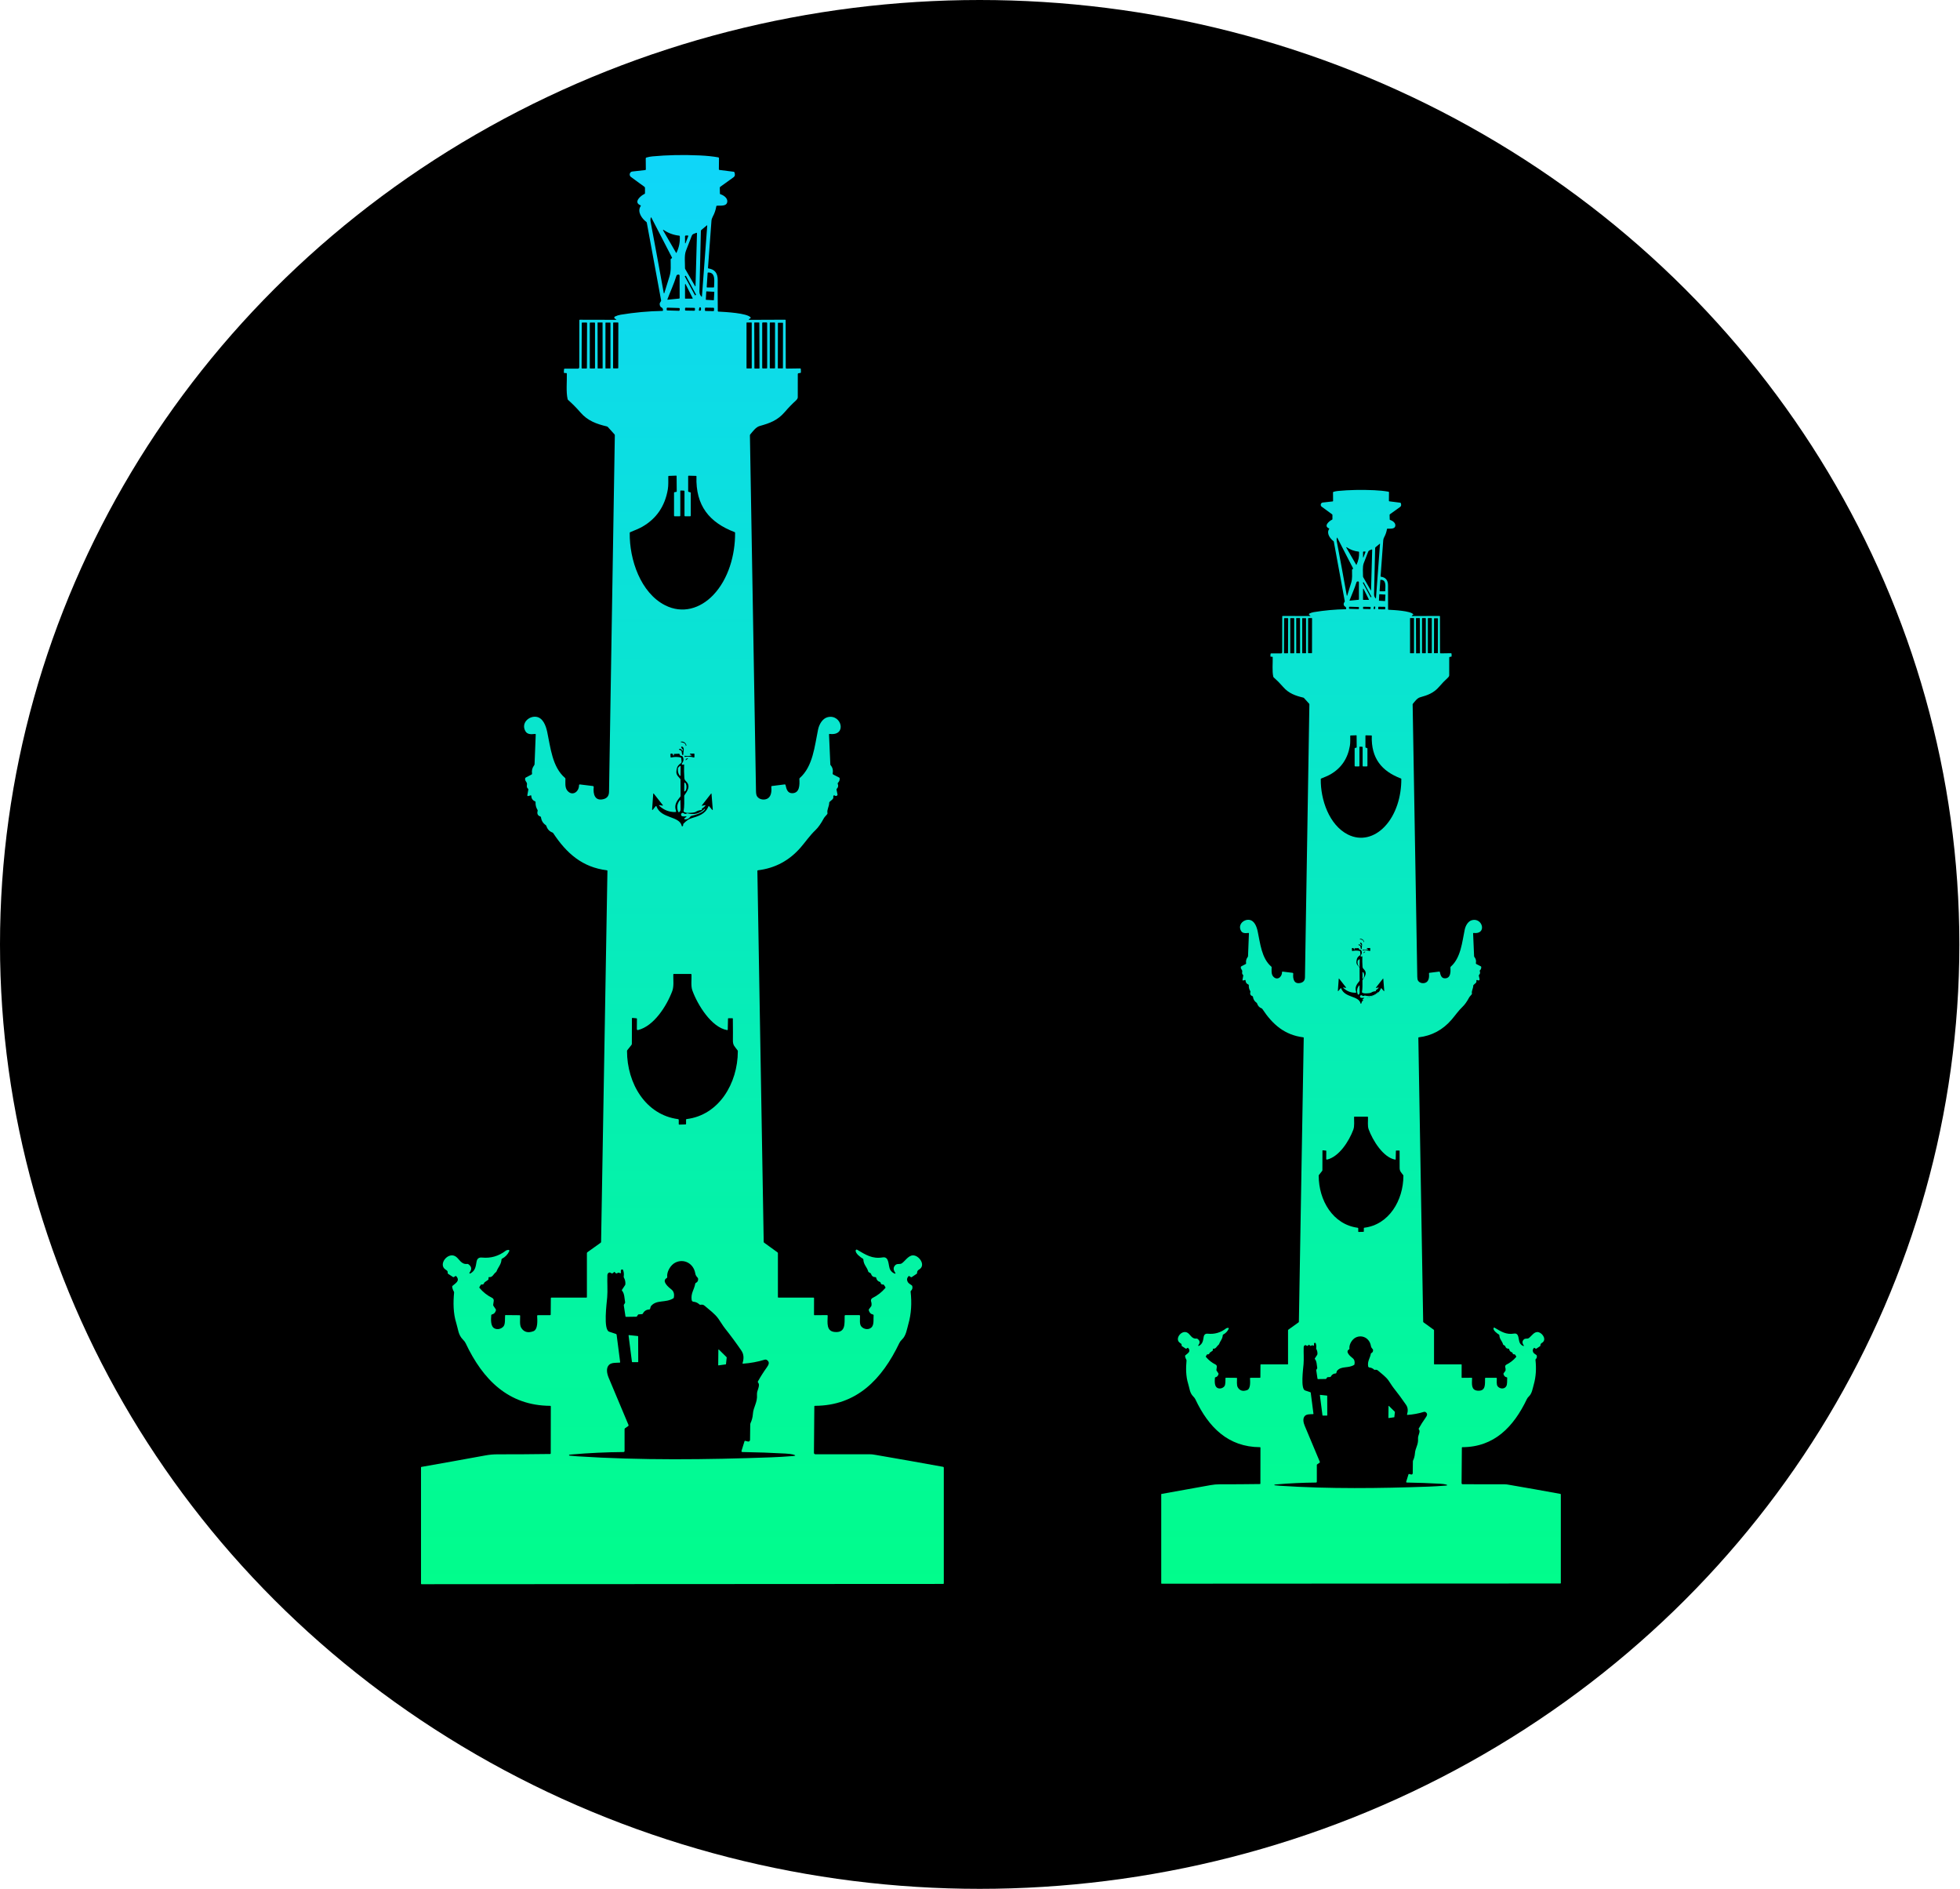
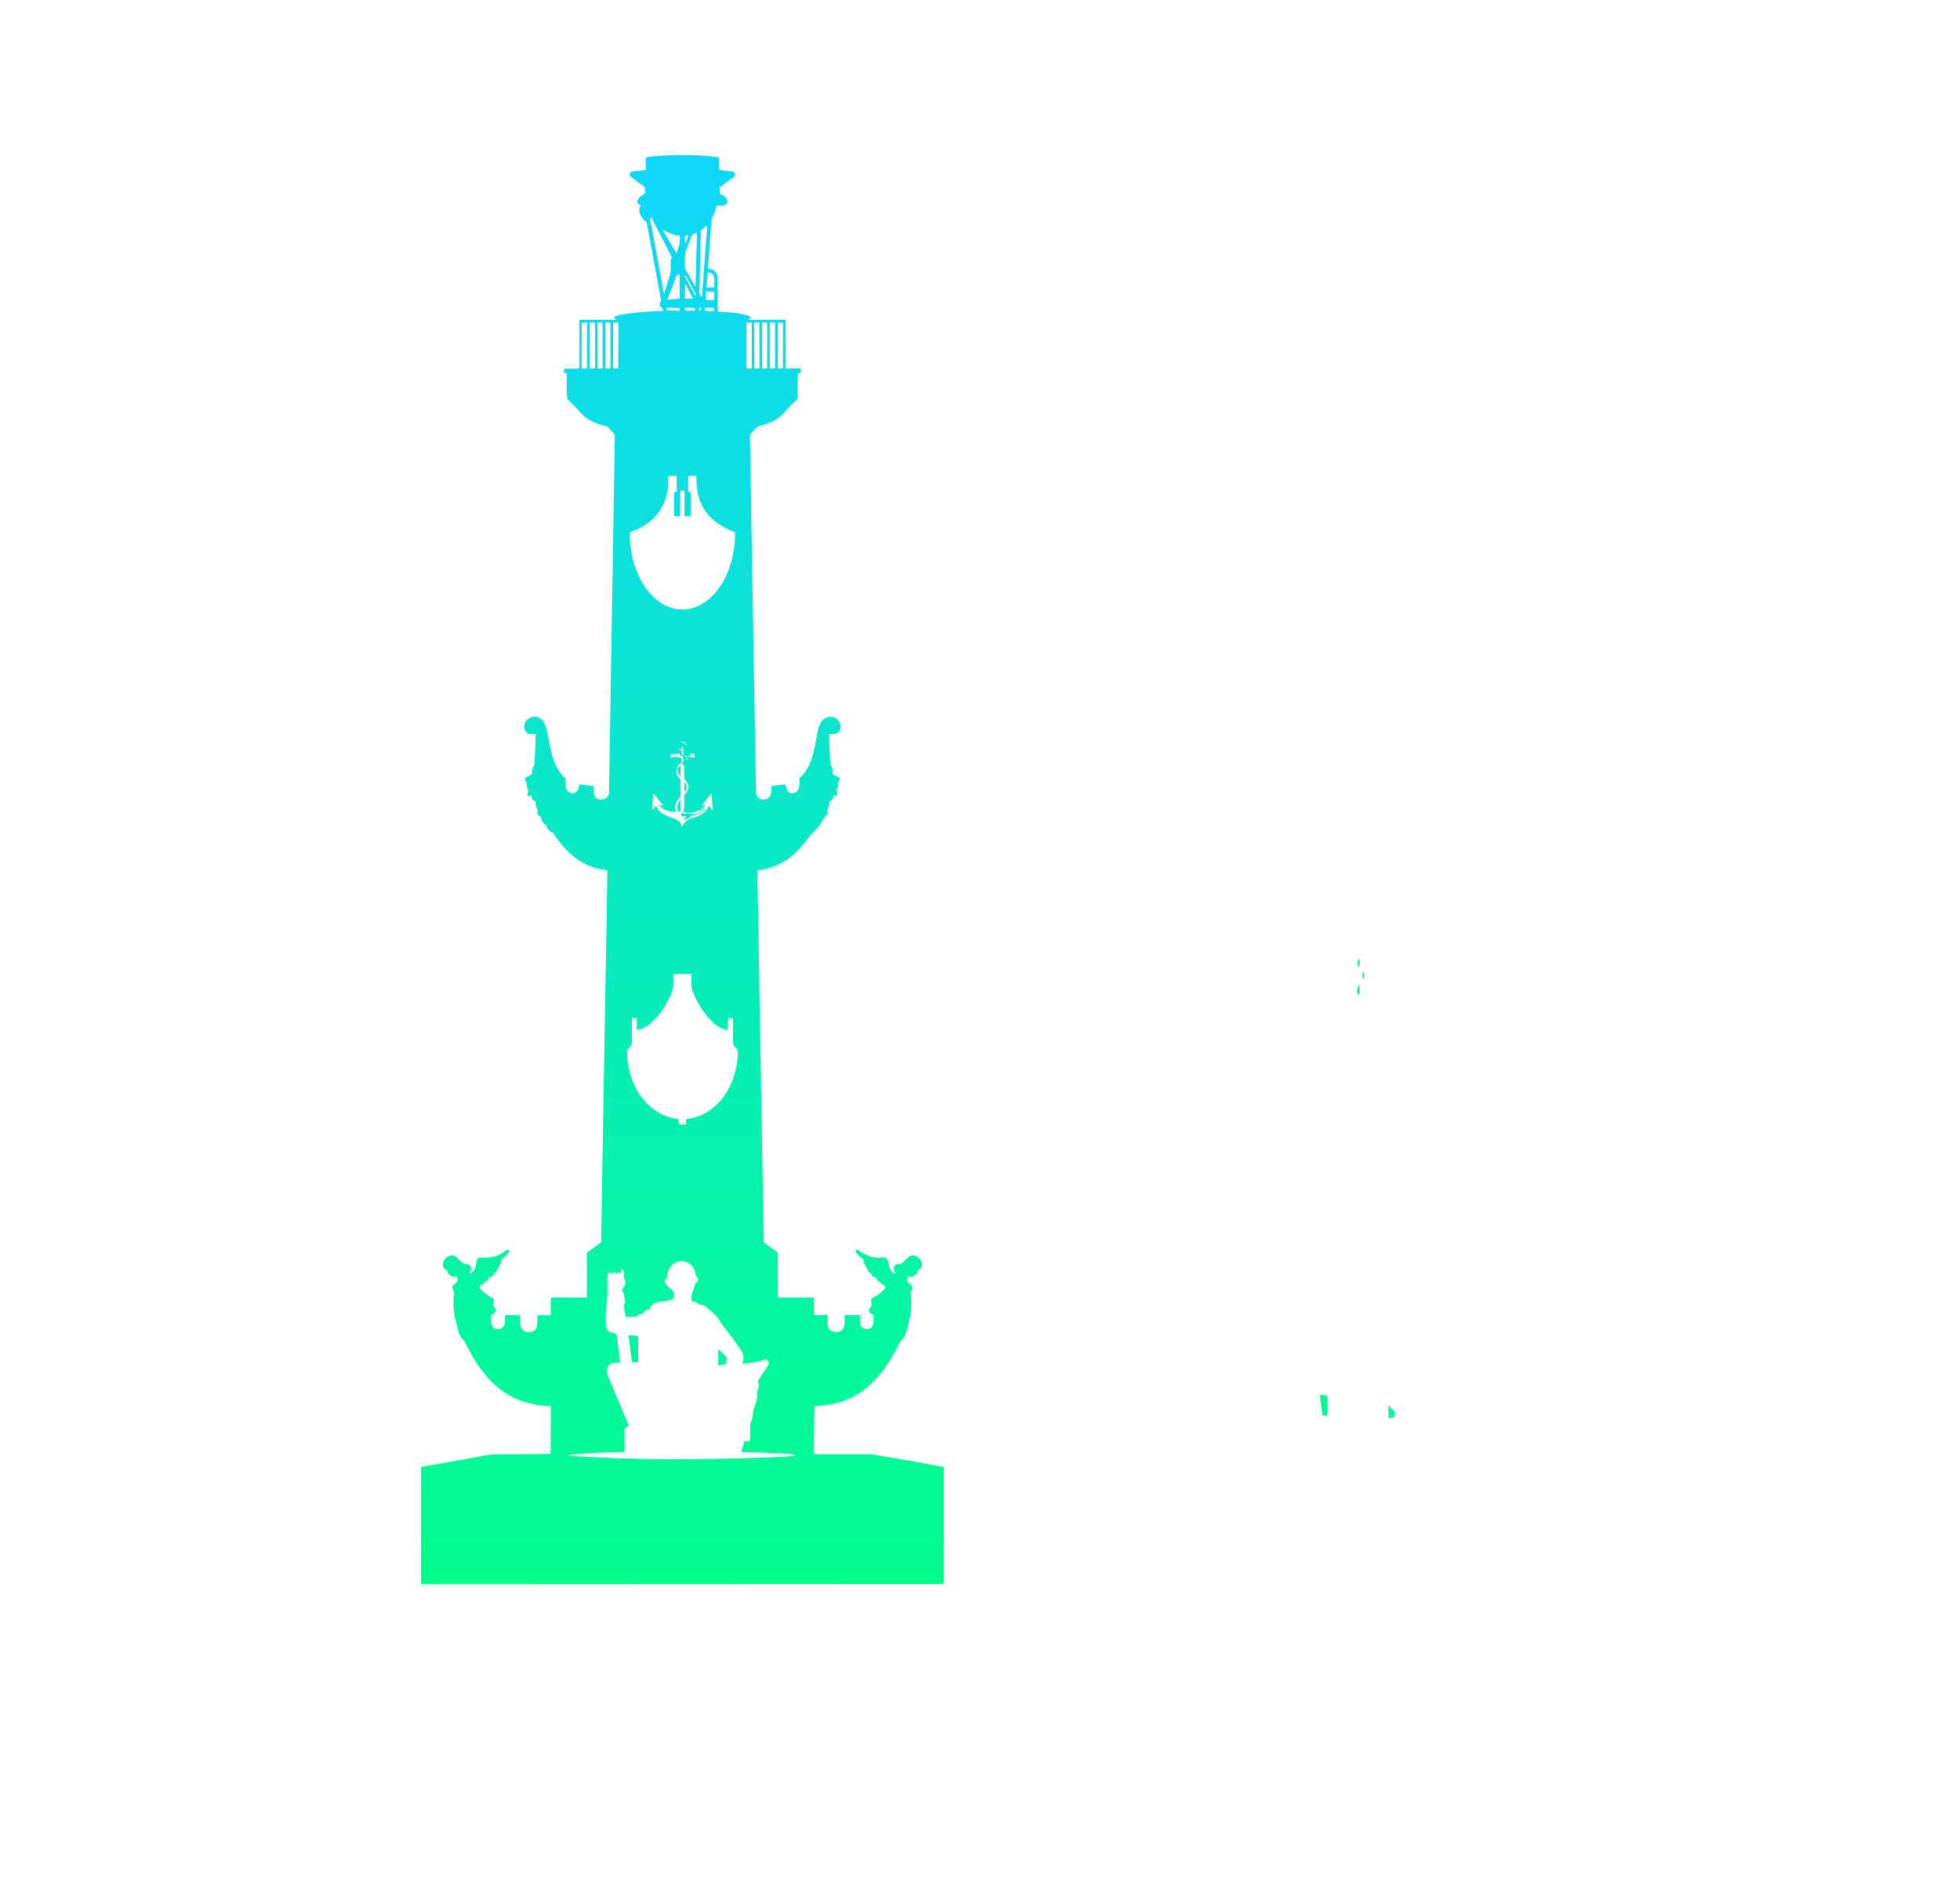
<svg xmlns="http://www.w3.org/2000/svg" width="496" height="478" viewBox="0 0 496 478" fill="none">
-   <ellipse cx="247.919" cy="238.953" rx="247.919" ry="238.953" fill="black" />
  <path d="M148.522 328.181V317.08C148.522 316.977 148.562 316.896 148.643 316.837L151.991 314.441C152.028 314.414 152.058 314.379 152.08 314.337C152.101 314.296 152.112 314.25 152.113 314.203L153.718 220.344C153.718 220.257 153.672 220.208 153.58 220.197C147.407 219.434 143.426 215.975 140.009 210.815C139.951 210.726 139.873 210.664 139.776 210.627C139.031 210.345 138.529 209.8 138.269 208.994C138.236 208.896 138.174 208.811 138.092 208.754C137.414 208.291 137.017 207.635 136.902 206.786C136.896 206.738 136.877 206.693 136.847 206.657C136.817 206.62 136.777 206.593 136.733 206.579C136.085 206.365 135.858 205.9 136.052 205.184C136.079 205.088 136.066 204.997 136.015 204.91C135.653 204.32 135.491 203.665 135.528 202.946C135.533 202.856 135.495 202.794 135.414 202.761C134.792 202.506 134.472 202.04 134.452 201.363C134.452 201.343 134.448 201.323 134.439 201.305C134.43 201.287 134.418 201.272 134.402 201.259C134.387 201.247 134.368 201.239 134.349 201.235C134.33 201.231 134.31 201.231 134.291 201.236L133.666 201.416C133.637 201.424 133.607 201.424 133.578 201.417C133.55 201.41 133.523 201.395 133.502 201.374C133.48 201.353 133.464 201.326 133.454 201.297C133.445 201.267 133.443 201.236 133.449 201.206L133.7 199.781C133.707 199.743 133.704 199.705 133.692 199.669C133.681 199.633 133.661 199.601 133.634 199.576C133.279 199.244 133.287 199.012 133.356 198.483C133.446 197.808 132.768 197.672 132.895 196.95C132.913 196.849 132.966 196.775 133.054 196.729L134.527 195.96C134.566 195.939 134.598 195.905 134.618 195.865C134.638 195.824 134.645 195.778 134.638 195.733C134.52 194.955 134.692 194.266 135.154 193.666C135.23 193.568 135.271 193.457 135.276 193.331L135.573 185.844C135.578 185.732 135.527 185.681 135.419 185.692C134.399 185.806 133.435 185.869 132.937 184.962C131.844 182.964 133.798 181.163 135.615 181.354C137.387 181.539 138.134 183.578 138.478 185.191C139.32 189.142 139.755 194.076 142.986 196.826C143.055 196.885 143.089 196.96 143.089 197.053C143.092 198.002 142.915 199.222 143.55 200.016C144.771 201.546 146.527 200.409 146.53 198.669C146.53 198.641 146.535 198.613 146.546 198.588C146.557 198.562 146.572 198.54 146.592 198.521C146.612 198.503 146.635 198.489 146.661 198.48C146.686 198.472 146.713 198.469 146.739 198.472L150.042 198.876C150.103 198.884 150.159 198.916 150.197 198.966C150.235 199.017 150.253 199.081 150.246 199.144C150.055 200.926 150.532 202.763 152.738 202.188C153.646 201.952 154.107 201.335 154.123 200.337C154.602 170.271 155.09 140.206 155.588 110.141C155.59 110.042 155.558 109.956 155.493 109.884L153.821 108.038C153.753 107.965 153.67 107.916 153.572 107.892C150.977 107.28 148.723 106.478 146.893 104.359C145.922 103.233 144.882 102.18 143.773 101.199C143.707 101.14 143.664 101.065 143.643 100.975C143.211 99.157 143.495 96.481 143.444 94.55C143.443 94.506 143.425 94.463 143.395 94.432C143.365 94.401 143.325 94.384 143.283 94.384H142.896C142.751 94.384 142.682 94.309 142.689 94.16L142.724 93.499C142.731 93.351 142.804 93.277 142.944 93.277H146.199C146.462 93.277 146.593 93.141 146.593 92.868L146.607 81.031C146.607 80.943 146.65 80.899 146.736 80.899L155.813 80.921C156.018 80.921 156.031 80.867 155.853 80.76L155.585 80.6C155.542 80.574 155.506 80.536 155.481 80.49C155.457 80.444 155.446 80.392 155.448 80.339C155.451 80.287 155.467 80.235 155.495 80.192C155.524 80.148 155.563 80.113 155.609 80.091C156.091 79.862 156.579 79.707 157.071 79.626C160.567 79.05 164.085 78.73 167.626 78.666C167.726 78.666 167.778 78.612 167.782 78.505C167.791 78.129 167.641 77.875 167.332 77.744C167.251 77.709 167.185 77.654 167.136 77.578C166.843 77.119 166.872 76.685 167.223 76.275C167.256 76.236 167.28 76.19 167.294 76.14C167.307 76.091 167.309 76.038 167.3 75.987L163.679 56.343C163.665 56.264 163.626 56.201 163.563 56.155C162.48 55.347 161.139 53.571 162.143 52.129C162.2 52.048 162.183 51.989 162.093 51.952C160.141 51.155 162.239 49.445 163.089 49.075C163.128 49.057 163.162 49.028 163.185 48.991C163.209 48.954 163.221 48.911 163.221 48.867V47.547C163.221 47.493 163.209 47.439 163.185 47.39C163.161 47.342 163.126 47.3 163.083 47.268L159.659 44.769C159.538 44.681 159.447 44.557 159.395 44.413C159.344 44.269 159.337 44.112 159.373 43.963C159.41 43.814 159.489 43.681 159.6 43.58C159.711 43.479 159.849 43.416 159.995 43.4L163.285 43.029C163.387 43.018 163.437 42.959 163.436 42.852L163.412 40.091C163.41 39.969 163.466 39.892 163.579 39.858C164.089 39.711 164.593 39.614 165.091 39.568C168.854 39.214 172.843 39.132 177.06 39.324C178.873 39.407 180.45 39.572 181.79 39.819C181.835 39.828 181.875 39.853 181.904 39.889C181.933 39.925 181.949 39.971 181.949 40.019L181.917 42.819C181.917 42.926 181.968 42.986 182.068 42.999L185.689 43.458C185.767 43.467 185.821 43.511 185.851 43.588C186.066 44.165 186 44.581 185.652 44.836C184.529 45.655 183.403 46.464 182.275 47.262C182.187 47.325 182.144 47.411 182.148 47.52L182.185 48.975C182.187 49.063 182.229 49.12 182.312 49.144C183.04 49.36 184.102 50.048 184.052 50.964C183.975 52.309 182.286 51.977 181.43 52.043C181.34 52.051 181.287 52.102 181.271 52.196C181.116 53.129 180.817 54 180.376 54.81C180.18 55.168 180.069 55.522 180.042 55.873C179.733 59.835 179.441 63.797 179.166 67.759C179.158 67.857 179.202 67.912 179.295 67.925C180.874 68.143 181.651 69.123 181.626 70.866C181.605 72.296 181.611 74.898 181.645 78.674C181.645 78.779 181.694 78.835 181.793 78.84C183.71 78.942 189.002 79.214 189.948 80.301C189.96 80.315 189.97 80.332 189.975 80.35C189.981 80.369 189.982 80.388 189.98 80.407C189.977 80.426 189.971 80.444 189.961 80.46C189.95 80.477 189.937 80.49 189.921 80.5L189.545 80.746C189.528 80.758 189.515 80.774 189.509 80.794C189.502 80.813 189.501 80.835 189.507 80.855C189.513 80.875 189.525 80.893 189.542 80.906C189.558 80.919 189.578 80.926 189.598 80.926L198.699 80.89C198.731 80.89 198.762 80.904 198.785 80.928C198.808 80.953 198.821 80.986 198.821 81.02L198.844 93.031C198.844 93.188 198.92 93.265 199.072 93.263L202.441 93.214C202.586 93.212 202.66 93.287 202.664 93.438L202.68 94.193C202.681 94.285 202.638 94.34 202.55 94.356L202.052 94.439C201.944 94.458 201.89 94.525 201.89 94.641C201.892 96.604 201.89 98.564 201.885 100.521C201.883 100.774 201.723 101.048 201.403 101.343C200.411 102.252 199.476 103.219 198.598 104.242C196.765 106.381 194.808 107.07 192.231 107.792C191.272 108.063 190.493 109.17 189.86 109.923C189.804 109.991 189.776 110.071 189.776 110.163C190.282 140.159 190.795 170.155 191.312 200.152C191.322 200.755 191.404 201.185 191.556 201.444C192.106 202.376 193.553 202.542 194.371 201.958C195.232 201.341 195.277 200.06 195.189 199.039C195.181 198.942 195.223 198.887 195.317 198.876L198.572 198.467C198.69 198.452 198.762 198.504 198.789 198.624C199.027 199.709 199.313 200.763 200.592 200.691C202.356 200.589 202.38 198.633 202.29 197.097C202.288 197.051 202.295 197.004 202.313 196.962C202.33 196.919 202.357 196.881 202.391 196.851C205.733 193.907 206.149 188.761 207.018 184.605C207.288 183.299 208.114 181.791 209.439 181.459C212.985 180.565 214.439 186.265 209.953 185.695C209.843 185.682 209.791 185.733 209.796 185.847L210.125 193.425C210.126 193.49 210.151 193.552 210.194 193.6C210.699 194.192 210.872 194.881 210.713 195.667C210.7 195.724 210.707 195.784 210.731 195.838C210.756 195.891 210.797 195.934 210.848 195.96L212.371 196.743C212.403 196.76 212.431 196.785 212.451 196.816C212.472 196.847 212.484 196.883 212.487 196.92C212.526 197.375 212.379 197.757 212.048 198.065C212.016 198.095 211.994 198.133 211.984 198.176C211.975 198.219 211.978 198.263 211.995 198.303C212.196 198.796 212.121 199.215 211.769 199.559C211.697 199.63 211.671 199.715 211.693 199.817L211.939 201.004C211.962 201.109 211.934 201.196 211.854 201.264C211.658 201.435 211.447 201.438 211.221 201.272C211.183 201.244 211.138 201.229 211.092 201.229C211.045 201.229 211 201.244 210.962 201.272C210.924 201.3 210.895 201.339 210.879 201.385C210.864 201.43 210.862 201.48 210.874 201.527C211.046 202.202 210.292 202.478 209.931 202.899C209.875 202.965 209.843 203.05 209.841 203.14C209.833 204.067 209.222 204.852 209.399 205.71C209.418 205.806 209.401 205.893 209.346 205.97C209.044 206.388 208.694 206.64 208.453 207.085C207.744 208.397 207.051 209.375 206.374 210.021C204.891 211.435 203.901 212.94 202.629 214.406C199.733 217.749 196.126 219.678 191.807 220.194C191.71 220.207 191.662 220.265 191.664 220.366L193.264 314.192C193.266 314.291 193.305 314.37 193.383 314.427L196.739 316.853C196.818 316.911 196.858 316.989 196.858 317.089V328.181C196.858 328.218 196.872 328.253 196.897 328.279C196.922 328.305 196.955 328.319 196.99 328.319H205.874C205.96 328.319 206.003 328.363 206.003 328.452L205.993 332.616C205.991 332.718 206.039 332.767 206.136 332.765L209.296 332.738C209.405 332.736 209.458 332.792 209.455 332.907C209.412 334.727 209.063 336.847 211.293 337.018C214.06 337.228 213.703 334.871 213.748 332.934C213.751 332.809 213.812 332.746 213.931 332.746H217.459C217.577 332.746 217.638 332.808 217.641 332.931C217.665 333.712 217.456 334.965 217.925 335.568C218.621 336.465 220.139 336.573 220.743 335.588C221.182 334.877 221.008 333.69 221.076 332.788C221.084 332.682 221.038 332.621 220.939 332.602C220.367 332.49 220.005 332.125 219.853 331.509C219.83 331.413 219.848 331.327 219.906 331.249L220.475 330.48C220.5 330.445 220.517 330.407 220.526 330.367C220.591 330.001 220.563 329.644 220.441 329.293C220.384 329.129 220.388 328.948 220.451 328.786C220.515 328.625 220.634 328.494 220.785 328.419C222.03 327.805 223.111 326.966 224.03 325.904C224.06 325.868 224.078 325.823 224.081 325.776C224.084 325.728 224.071 325.681 224.046 325.641L223.701 325.115C223.641 325.027 223.56 324.988 223.458 324.999C223.111 325.038 222.902 324.874 222.83 324.506C222.823 324.472 222.806 324.44 222.782 324.414C222.759 324.388 222.728 324.369 222.695 324.36C222.154 324.201 221.83 323.842 221.72 323.281C221.702 323.183 221.646 323.135 221.551 323.137C220.98 323.146 220.605 322.871 220.425 322.312C220.398 322.229 220.341 322.16 220.266 322.119L219.856 321.886C219.823 321.869 219.794 321.845 219.771 321.815C219.748 321.786 219.731 321.752 219.72 321.715C219.395 320.542 218.547 320.041 218.481 318.674C218.476 318.582 218.434 318.513 218.356 318.467C217.806 318.148 216.428 317.144 216.539 316.38C216.546 316.339 216.561 316.301 216.585 316.267C216.608 316.234 216.639 316.207 216.675 316.189C216.71 316.171 216.75 316.162 216.789 316.163C216.829 316.164 216.868 316.175 216.902 316.195C219.111 317.501 220.748 318.569 223.352 318.14C225.142 317.847 224.708 320.295 225.29 321.283C225.564 321.75 225.952 322.074 226.453 322.254C226.477 322.263 226.503 322.264 226.527 322.256C226.551 322.248 226.572 322.232 226.587 322.21C226.602 322.188 226.609 322.162 226.608 322.136C226.608 322.11 226.599 322.084 226.583 322.063C226.027 321.322 226.011 320.678 226.535 320.132C227.089 319.554 227.693 320.033 228.275 319.601C229.255 318.868 230.1 317.263 231.546 317.703C232.91 318.118 234.277 320.304 232.489 321.269C232.473 321.279 232.458 321.288 232.444 321.297C232.181 321.507 232.06 321.765 232.081 322.069C232.085 322.112 232.077 322.155 232.058 322.193C232.04 322.232 232.012 322.264 231.978 322.287L230.717 323.134C230.687 323.155 230.652 323.166 230.616 323.166C230.58 323.166 230.544 323.155 230.513 323.134L230.116 322.869C230.044 322.821 229.977 322.829 229.917 322.893C229.508 323.334 229.433 323.808 229.692 324.316C229.917 324.756 230.336 324.902 230.728 325.209C230.806 325.272 230.855 325.354 230.876 325.456C230.972 325.915 230.854 326.295 230.524 326.595C230.459 326.654 230.431 326.73 230.442 326.822C230.754 329.636 230.635 332.373 229.851 335.087C229.502 336.301 229.303 337.928 228.275 338.902C227.97 339.192 227.748 339.48 227.611 339.766C223.182 349.023 216.775 355.658 206.221 355.697C206.125 355.697 206.077 355.747 206.075 355.846L205.977 367.536C205.975 367.811 206.106 367.948 206.369 367.948C210.972 367.954 215.541 367.956 220.075 367.954C220.671 367.951 221.174 368.04 221.747 368.139C227.395 369.106 233.037 370.104 238.674 371.133C238.783 371.153 238.838 371.222 238.838 371.338V400.611C238.838 400.65 238.823 400.688 238.797 400.716C238.77 400.744 238.735 400.76 238.697 400.76L106.685 400.829C106.589 400.829 106.542 400.781 106.542 400.683V371.28C106.542 371.204 106.577 371.161 106.648 371.15C112.051 370.2 117.462 369.229 122.881 368.236C123.871 368.055 124.872 367.965 125.882 367.965C130.337 367.971 134.783 367.942 139.222 367.879C139.262 367.879 139.3 367.862 139.328 367.833C139.355 367.804 139.371 367.765 139.371 367.724L139.389 355.855C139.391 355.75 139.342 355.697 139.241 355.697C128.713 355.639 122.224 349.142 117.838 339.857C117.698 339.562 117.472 339.257 117.157 338.944C115.934 337.726 115.947 336.293 115.446 334.7C114.686 332.281 114.673 329.561 114.911 327.049C114.92 326.953 114.901 326.865 114.853 326.784C114.636 326.418 114.495 326.024 114.429 325.599C114.422 325.551 114.427 325.502 114.442 325.457C114.458 325.411 114.485 325.371 114.519 325.339C115.245 324.681 116.522 324.086 115.457 322.896C115.393 322.826 115.323 322.816 115.245 322.866L114.866 323.112C114.792 323.158 114.718 323.157 114.644 323.109L113.391 322.29C113.322 322.244 113.291 322.179 113.298 322.094C113.338 321.643 113.195 321.499 112.822 321.272C110.676 319.966 113.462 316.491 115.43 317.993C116.246 318.616 116.765 319.98 118.243 319.792C118.339 319.779 118.436 319.803 118.516 319.858C119.369 320.449 119.47 321.157 118.821 321.983C118.799 322.01 118.786 322.044 118.786 322.08C118.786 322.115 118.797 322.15 118.818 322.177C118.84 322.205 118.87 322.224 118.903 322.231C118.936 322.238 118.971 322.232 119.001 322.216C120.256 321.54 120.378 320.533 120.59 319.261C120.725 318.455 121.172 318.099 121.986 318.182C124.194 318.401 126.192 317.825 127.979 316.452C128.076 316.377 128.183 316.329 128.3 316.308C128.439 316.281 128.551 316.258 128.633 316.239C128.673 316.23 128.715 316.232 128.753 316.246C128.792 316.26 128.825 316.285 128.851 316.318C128.876 316.352 128.892 316.392 128.896 316.434C128.9 316.477 128.893 316.519 128.875 316.557C128.475 317.41 127.862 318.05 127.034 318.478C126.96 318.516 126.92 318.578 126.915 318.663C126.822 319.983 126.083 320.555 125.654 321.673C125.621 321.758 125.565 321.831 125.492 321.884C124.835 322.357 124.687 323.22 123.771 323.131C123.674 323.12 123.625 323.166 123.625 323.27V323.607C123.625 323.651 123.615 323.693 123.596 323.731C123.576 323.77 123.548 323.802 123.514 323.826L122.703 324.39C122.604 324.459 122.535 324.55 122.494 324.664C122.395 324.943 122.193 325.052 121.888 324.993C121.845 324.985 121.801 324.99 121.762 325.008C121.722 325.026 121.689 325.055 121.665 325.093L121.326 325.633C121.277 325.712 121.282 325.788 121.342 325.859C122.244 326.935 123.314 327.777 124.552 328.386C124.687 328.452 124.798 328.562 124.868 328.699C124.939 328.837 124.965 328.995 124.944 329.149L124.809 330.115C124.795 330.226 124.819 330.326 124.88 330.416L125.447 331.246C125.507 331.337 125.524 331.436 125.498 331.543C125.355 332.118 125.004 332.47 124.446 332.599C124.37 332.616 124.329 332.665 124.322 332.746C124.221 333.911 124.134 335.601 125.145 336.108C125.9 336.484 126.856 336.246 127.415 335.601C127.905 335.032 127.752 333.637 127.815 332.862C127.822 332.777 127.866 332.735 127.948 332.735L131.486 332.768C131.58 332.768 131.627 332.818 131.629 332.918C131.653 333.817 131.444 335.211 131.902 335.953C132.566 337.028 133.584 337.321 134.956 336.83C136.193 336.39 135.978 333.961 135.928 332.934C135.922 332.82 135.974 332.763 136.084 332.763L139.212 332.754C139.252 332.754 139.29 332.737 139.318 332.708C139.346 332.679 139.362 332.64 139.363 332.599L139.395 328.452C139.395 328.363 139.437 328.319 139.522 328.319H148.389C148.477 328.319 148.522 328.273 148.522 328.181ZM168.116 74.15C168.566 72.706 169.007 71.28 169.44 69.873C169.858 68.506 169.713 67.089 169.71 65.675C169.71 65.561 169.76 65.479 169.858 65.429L169.956 65.382C170.069 65.325 170.096 65.238 170.036 65.122L164.837 55.054C164.778 54.943 164.73 54.947 164.691 55.065C164.587 55.382 164.574 55.745 164.651 56.152C165.788 62.158 166.895 68.154 167.97 74.139C167.972 74.157 167.98 74.174 167.992 74.187C168.005 74.2 168.021 74.207 168.038 74.209C168.056 74.21 168.073 74.205 168.087 74.194C168.101 74.183 168.111 74.168 168.116 74.15ZM177.365 58.438C177.23 63.527 177.109 68.615 177.002 73.702C176.991 74.252 177.162 74.706 177.516 75.063C177.586 75.137 177.625 75.121 177.632 75.016L178.972 57.104C178.981 56.989 178.942 56.968 178.856 57.04L177.489 58.177C177.41 58.244 177.368 58.331 177.365 58.438ZM171.196 63.955C171.83 62.639 172.109 61.25 172.033 59.788C172.031 59.747 172.016 59.709 171.989 59.679C171.962 59.65 171.926 59.631 171.887 59.627C170.446 59.476 169.12 58.987 167.909 58.161C167.894 58.151 167.875 58.147 167.857 58.149C167.839 58.151 167.822 58.159 167.809 58.173C167.796 58.186 167.787 58.203 167.785 58.222C167.782 58.241 167.786 58.261 167.795 58.277L171.085 63.96C171.125 64.028 171.162 64.026 171.196 63.955ZM175.055 59.66C174.552 60.922 174.059 62.194 173.577 63.476C173.124 64.677 173.368 66.519 173.344 67.825C173.342 67.916 173.365 68.004 173.41 68.08L175.908 72.421C175.913 72.432 175.922 72.44 175.933 72.445C175.944 72.449 175.956 72.45 175.967 72.447C175.979 72.443 175.989 72.436 175.996 72.426C176.004 72.415 176.008 72.403 176.008 72.391L176.379 59.041C176.38 59.019 176.375 58.997 176.365 58.977C176.356 58.957 176.342 58.94 176.325 58.927C176.308 58.914 176.289 58.906 176.268 58.903C176.247 58.901 176.227 58.903 176.207 58.911L175.537 59.176C175.309 59.265 175.149 59.426 175.055 59.66ZM173.352 59.799L173.355 61.486C173.355 61.504 173.361 61.52 173.372 61.533C173.383 61.547 173.397 61.556 173.413 61.559C173.429 61.562 173.446 61.559 173.46 61.551C173.473 61.543 173.484 61.53 173.49 61.514L174.16 59.766C174.204 59.649 174.166 59.591 174.046 59.591H173.551C173.524 59.591 173.498 59.597 173.474 59.607C173.45 59.618 173.428 59.633 173.409 59.652C173.391 59.672 173.376 59.694 173.366 59.72C173.356 59.745 173.352 59.772 173.352 59.799ZM179.073 69.068L178.84 72.587C178.834 72.685 178.879 72.734 178.972 72.734H180.567C180.657 72.734 180.702 72.687 180.702 72.593C180.702 71.314 181.208 68.882 179.195 68.946C179.119 68.95 179.078 68.99 179.073 69.068ZM171.17 69.804C170.579 71.765 169.623 73.785 168.897 75.722C168.867 75.805 168.894 75.842 168.979 75.832L171.863 75.545C171.899 75.542 171.931 75.525 171.955 75.497C171.979 75.469 171.991 75.433 171.991 75.395L171.98 69.781C171.98 69.579 171.883 69.477 171.689 69.477C171.408 69.477 171.235 69.586 171.17 69.804ZM173.588 69.807C173.583 69.799 173.577 69.791 173.57 69.785C173.563 69.779 173.554 69.774 173.545 69.772C173.536 69.769 173.526 69.768 173.517 69.77C173.508 69.771 173.499 69.774 173.491 69.779L173.338 69.868C173.33 69.873 173.323 69.88 173.317 69.887C173.311 69.895 173.307 69.904 173.305 69.913C173.302 69.923 173.301 69.933 173.303 69.942C173.304 69.952 173.307 69.962 173.311 69.97L175.849 74.675C175.854 74.684 175.86 74.691 175.867 74.698C175.875 74.704 175.883 74.708 175.892 74.711C175.901 74.713 175.911 74.714 175.92 74.713C175.929 74.712 175.938 74.709 175.947 74.704L176.099 74.614C176.107 74.609 176.114 74.603 176.12 74.595C176.126 74.587 176.13 74.579 176.133 74.569C176.135 74.56 176.136 74.55 176.135 74.54C176.134 74.53 176.131 74.521 176.126 74.512L173.588 69.807ZM175.217 75.57C175.23 75.569 175.244 75.565 175.256 75.558C175.268 75.551 175.278 75.54 175.285 75.528C175.292 75.516 175.296 75.501 175.297 75.487C175.297 75.472 175.294 75.458 175.288 75.445L173.506 71.909C173.497 71.893 173.483 71.88 173.467 71.873C173.45 71.865 173.432 71.863 173.415 71.868C173.397 71.872 173.382 71.882 173.37 71.897C173.359 71.911 173.353 71.929 173.352 71.948V75.484C173.352 75.507 173.361 75.528 173.376 75.545C173.391 75.561 173.412 75.57 173.434 75.57H175.217ZM180.761 73.904C180.762 73.895 180.761 73.885 180.758 73.876C180.755 73.868 180.75 73.859 180.744 73.852C180.738 73.845 180.731 73.84 180.723 73.835C180.714 73.831 180.706 73.829 180.696 73.828L178.798 73.718C178.789 73.717 178.78 73.718 178.771 73.721C178.763 73.725 178.755 73.729 178.748 73.736C178.741 73.742 178.736 73.75 178.732 73.758C178.728 73.767 178.726 73.776 178.725 73.785L178.618 75.78C178.618 75.789 178.619 75.799 178.622 75.808C178.625 75.817 178.63 75.825 178.636 75.832C178.642 75.839 178.649 75.845 178.657 75.849C178.666 75.853 178.674 75.855 178.683 75.856L180.582 75.967C180.591 75.967 180.6 75.966 180.609 75.963C180.617 75.96 180.625 75.955 180.632 75.948C180.639 75.942 180.644 75.934 180.648 75.926C180.652 75.917 180.654 75.908 180.655 75.899L180.761 73.904ZM172.008 78.122C172.009 78.098 172.005 78.073 171.996 78.051C171.988 78.028 171.976 78.007 171.96 77.989C171.944 77.972 171.924 77.957 171.903 77.947C171.882 77.938 171.859 77.932 171.836 77.931L168.897 77.84C168.85 77.839 168.804 77.857 168.77 77.891C168.736 77.924 168.716 77.971 168.714 78.02L168.705 78.352C168.704 78.376 168.708 78.4 168.717 78.423C168.725 78.446 168.737 78.467 168.753 78.484C168.769 78.502 168.788 78.516 168.81 78.526C168.831 78.536 168.854 78.542 168.877 78.543L171.816 78.634C171.863 78.635 171.908 78.617 171.943 78.583C171.977 78.55 171.997 78.503 171.998 78.454L172.008 78.122ZM175.866 78.047C175.867 78.006 175.852 77.967 175.825 77.938C175.798 77.909 175.762 77.893 175.723 77.892L173.514 77.852C173.476 77.851 173.439 77.866 173.411 77.894C173.383 77.922 173.367 77.961 173.366 78.001L173.359 78.427C173.358 78.468 173.373 78.507 173.4 78.535C173.427 78.564 173.464 78.581 173.502 78.582L175.711 78.622C175.749 78.623 175.787 78.608 175.815 78.579C175.842 78.552 175.858 78.513 175.859 78.473L175.866 78.047ZM176.861 78.433C176.857 78.458 176.858 78.484 176.865 78.507C176.871 78.532 176.884 78.554 176.9 78.572C176.916 78.59 176.936 78.604 176.959 78.612C176.981 78.62 177.005 78.622 177.028 78.619L177.224 78.591C177.335 78.575 177.391 78.508 177.391 78.392V77.988C177.393 77.928 177.374 77.87 177.337 77.825C177.299 77.781 177.247 77.752 177.19 77.747C177.133 77.741 177.077 77.758 177.032 77.795C176.987 77.832 176.957 77.885 176.949 77.944L176.861 78.433ZM180.7 78.046C180.7 78.023 180.696 78 180.688 77.978C180.679 77.957 180.667 77.937 180.652 77.92C180.636 77.904 180.618 77.89 180.597 77.881C180.577 77.872 180.555 77.867 180.532 77.867L178.567 77.838C178.545 77.838 178.523 77.842 178.502 77.85C178.482 77.859 178.463 77.872 178.447 77.888C178.431 77.904 178.418 77.924 178.409 77.945C178.401 77.966 178.396 77.989 178.396 78.013L178.389 78.505C178.389 78.528 178.393 78.551 178.401 78.573C178.409 78.595 178.421 78.614 178.437 78.631C178.452 78.648 178.471 78.661 178.491 78.67C178.512 78.679 178.534 78.684 178.556 78.685L180.521 78.713C180.543 78.714 180.565 78.709 180.586 78.701C180.607 78.692 180.626 78.679 180.642 78.663C180.658 78.647 180.67 78.628 180.679 78.606C180.688 78.585 180.693 78.562 180.693 78.539L180.7 78.046ZM148.564 81.762C148.564 81.742 148.561 81.722 148.554 81.704C148.546 81.686 148.536 81.67 148.523 81.656C148.51 81.642 148.494 81.631 148.476 81.623C148.459 81.616 148.441 81.612 148.422 81.612L147.362 81.608C147.344 81.608 147.325 81.612 147.308 81.619C147.29 81.626 147.274 81.637 147.261 81.651C147.248 81.665 147.237 81.681 147.23 81.7C147.223 81.718 147.219 81.737 147.219 81.757L147.181 93.084C147.181 93.104 147.185 93.123 147.192 93.141C147.199 93.159 147.209 93.176 147.223 93.19C147.236 93.204 147.252 93.215 147.269 93.222C147.286 93.23 147.305 93.234 147.324 93.234L148.383 93.238C148.402 93.238 148.42 93.234 148.438 93.227C148.455 93.219 148.471 93.208 148.484 93.194C148.498 93.181 148.508 93.164 148.515 93.146C148.523 93.128 148.526 93.109 148.526 93.089L148.564 81.762ZM150.572 81.737C150.572 81.703 150.559 81.671 150.536 81.647C150.513 81.623 150.482 81.61 150.45 81.61H149.374C149.342 81.61 149.311 81.623 149.288 81.647C149.265 81.671 149.253 81.703 149.253 81.737V93.109C149.253 93.142 149.265 93.175 149.288 93.199C149.311 93.222 149.342 93.236 149.374 93.236H150.45C150.482 93.236 150.513 93.222 150.536 93.199C150.559 93.175 150.572 93.142 150.572 93.109V81.737ZM152.485 81.661C152.485 81.652 152.483 81.642 152.48 81.634C152.476 81.625 152.471 81.617 152.465 81.61C152.458 81.604 152.451 81.598 152.442 81.595C152.434 81.591 152.425 81.589 152.416 81.589L151.293 81.591C151.284 81.591 151.275 81.593 151.267 81.597C151.258 81.6 151.251 81.606 151.244 81.612C151.238 81.619 151.233 81.627 151.229 81.636C151.226 81.645 151.224 81.654 151.224 81.663L151.243 93.146C151.243 93.155 151.245 93.165 151.249 93.173C151.252 93.182 151.257 93.19 151.264 93.197C151.27 93.203 151.278 93.209 151.286 93.212C151.294 93.216 151.303 93.218 151.312 93.218L152.435 93.216C152.444 93.216 152.453 93.214 152.462 93.21C152.47 93.206 152.478 93.201 152.484 93.194C152.49 93.188 152.495 93.18 152.499 93.171C152.502 93.162 152.504 93.153 152.504 93.143L152.485 81.661ZM154.484 81.693C154.484 81.674 154.476 81.655 154.463 81.642C154.45 81.628 154.433 81.621 154.415 81.621H153.286C153.268 81.621 153.251 81.628 153.238 81.642C153.225 81.655 153.218 81.674 153.218 81.693V93.153C153.218 93.172 153.225 93.19 153.238 93.204C153.251 93.217 153.268 93.225 153.286 93.225H154.415C154.433 93.225 154.45 93.217 154.463 93.204C154.476 93.19 154.484 93.172 154.484 93.153V81.693ZM156.477 81.727C156.477 81.709 156.474 81.692 156.467 81.675C156.461 81.659 156.451 81.644 156.439 81.631C156.427 81.618 156.413 81.609 156.397 81.602C156.381 81.595 156.364 81.591 156.347 81.591L155.298 81.589C155.264 81.589 155.231 81.603 155.207 81.629C155.182 81.654 155.168 81.689 155.168 81.725L155.149 93.069C155.149 93.087 155.153 93.104 155.159 93.121C155.166 93.137 155.175 93.152 155.187 93.165C155.199 93.177 155.214 93.187 155.229 93.194C155.245 93.201 155.262 93.204 155.279 93.204L156.328 93.206C156.362 93.206 156.395 93.192 156.42 93.167C156.444 93.141 156.458 93.107 156.458 93.071L156.477 81.727ZM190.234 81.684C190.234 81.66 190.225 81.637 190.208 81.62C190.192 81.603 190.17 81.593 190.147 81.593H189.002C188.979 81.593 188.957 81.603 188.941 81.62C188.924 81.637 188.915 81.66 188.915 81.684V93.128C188.915 93.152 188.924 93.175 188.941 93.192C188.957 93.21 188.979 93.219 189.002 93.219H190.147C190.17 93.219 190.192 93.21 190.208 93.192C190.225 93.175 190.234 93.152 190.234 93.128V81.684ZM192.161 81.69C192.161 81.664 192.151 81.639 192.133 81.62C192.115 81.601 192.091 81.591 192.066 81.591L190.969 81.595C190.944 81.595 190.92 81.606 190.902 81.624C190.884 81.643 190.874 81.669 190.874 81.695L190.913 93.15C190.913 93.176 190.923 93.201 190.941 93.22C190.959 93.239 190.983 93.249 191.008 93.249L192.105 93.245C192.13 93.245 192.154 93.234 192.172 93.216C192.19 93.197 192.2 93.171 192.2 93.145L192.161 81.69ZM194.141 81.745C194.141 81.703 194.124 81.662 194.096 81.632C194.067 81.602 194.028 81.585 193.987 81.585H193.039C192.998 81.585 192.959 81.602 192.93 81.632C192.901 81.662 192.885 81.703 192.885 81.745V93.067C192.885 93.11 192.901 93.15 192.93 93.181C192.959 93.211 192.998 93.228 193.039 93.228H193.987C194.028 93.228 194.067 93.211 194.096 93.181C194.124 93.15 194.141 93.11 194.141 93.067V81.745ZM196.13 81.718C196.13 81.685 196.117 81.653 196.095 81.629C196.072 81.606 196.042 81.593 196.01 81.593H194.924C194.893 81.593 194.863 81.606 194.84 81.629C194.818 81.653 194.805 81.685 194.805 81.718V93.084C194.805 93.117 194.818 93.148 194.84 93.172C194.863 93.195 194.893 93.208 194.924 93.208H196.01C196.042 93.208 196.072 93.195 196.095 93.172C196.117 93.148 196.13 93.117 196.13 93.084V81.718ZM198.147 81.757C198.147 81.745 198.144 81.733 198.14 81.722C198.135 81.71 198.129 81.7 198.12 81.691C198.112 81.682 198.102 81.675 198.091 81.671C198.08 81.666 198.069 81.663 198.057 81.663L196.95 81.661C196.938 81.661 196.926 81.664 196.915 81.668C196.904 81.673 196.894 81.68 196.886 81.689C196.878 81.697 196.871 81.708 196.866 81.719C196.862 81.731 196.86 81.743 196.86 81.755L196.841 93.11C196.841 93.123 196.843 93.135 196.847 93.146C196.852 93.158 196.859 93.168 196.867 93.177C196.875 93.186 196.885 93.192 196.896 93.197C196.907 93.202 196.919 93.204 196.93 93.204L198.038 93.206C198.049 93.207 198.061 93.204 198.072 93.199C198.083 93.195 198.093 93.188 198.101 93.179C198.11 93.17 198.116 93.16 198.121 93.148C198.125 93.137 198.128 93.125 198.128 93.112L198.147 81.757ZM174.809 124.736V130.422C174.809 130.56 174.742 130.63 174.61 130.63H173.386C173.275 130.63 173.219 130.572 173.219 130.458V124.307C173.219 124.197 173.167 124.139 173.061 124.136L172.295 124.108C172.205 124.104 172.16 124.15 172.16 124.244V130.447C172.16 130.471 172.156 130.495 172.147 130.517C172.138 130.539 172.125 130.559 172.109 130.576C172.093 130.593 172.073 130.606 172.052 130.616C172.031 130.625 172.008 130.63 171.985 130.63H170.77C170.637 130.63 170.571 130.56 170.571 130.422V124.714C170.571 124.598 170.626 124.531 170.735 124.515L171.13 124.454C171.213 124.441 171.254 124.39 171.254 124.302L171.222 120.464C171.222 120.448 171.219 120.431 171.213 120.416C171.207 120.401 171.198 120.387 171.187 120.376C171.176 120.365 171.163 120.356 171.148 120.35C171.134 120.344 171.119 120.342 171.103 120.342L169.233 120.412C169.202 120.413 169.173 120.427 169.152 120.45C169.13 120.473 169.118 120.504 169.117 120.536C169.104 121.651 169.175 122.788 168.998 123.826C168.274 128.065 166.13 131.21 162.567 133.261C161.685 133.77 160.525 134.213 159.497 134.641C159.407 134.678 159.361 134.747 159.36 134.849C159.264 141.594 162.122 150.017 168.333 153.151C172.677 155.346 177.198 154.006 180.498 150.548C184.322 146.542 186.06 140.427 186.025 134.818C186.025 134.724 185.983 134.662 185.898 134.63C179.552 132.212 175.995 127.968 176.249 120.528C176.251 120.449 176.214 120.408 176.138 120.406L174.295 120.359C174.196 120.357 174.146 120.408 174.146 120.511V124.296C174.146 124.372 174.181 124.419 174.25 124.437L174.676 124.554C174.764 124.579 174.809 124.64 174.809 124.736ZM172.345 187.778C173.159 187.896 173.558 188.21 173.54 188.719C173.538 188.736 173.545 188.739 173.561 188.73L173.625 188.691C173.701 188.645 173.722 188.58 173.688 188.495C173.45 187.877 173.004 187.588 172.351 187.629C172.332 187.628 172.313 187.635 172.299 187.649C172.286 187.662 172.277 187.681 172.277 187.701C172.276 187.721 172.283 187.74 172.296 187.754C172.309 187.769 172.327 187.778 172.345 187.778ZM172.642 189.906C172.485 189.57 172.24 189.433 171.908 189.494C171.887 189.499 171.868 189.51 171.853 189.528C171.839 189.545 171.83 189.566 171.828 189.589C171.825 189.612 171.83 189.635 171.842 189.654C171.853 189.674 171.87 189.689 171.89 189.698L172.33 189.884C172.409 189.917 172.457 189.978 172.473 190.066L172.621 190.91C172.631 190.949 172.654 190.983 172.686 191.006C172.719 191.028 172.758 191.037 172.796 191.03C172.834 191.024 172.869 191.003 172.893 190.972C172.918 190.941 172.93 190.901 172.928 190.861C172.851 190.26 173.381 189.128 172.568 188.899C172.538 188.891 172.506 188.893 172.477 188.904C172.448 188.916 172.423 188.937 172.406 188.964C172.388 188.99 172.379 189.022 172.38 189.055C172.38 189.087 172.391 189.119 172.409 189.145L172.817 189.704C172.828 189.72 172.836 189.738 172.839 189.758C172.843 189.777 172.841 189.798 172.836 189.817C172.83 189.836 172.82 189.853 172.807 189.867C172.793 189.881 172.777 189.892 172.759 189.898L172.679 189.923C172.663 189.928 172.651 189.923 172.642 189.906ZM166.94 203.721L167.676 203.84C167.69 203.842 167.704 203.84 167.716 203.834C167.729 203.827 167.739 203.817 167.746 203.804C167.753 203.791 167.756 203.777 167.755 203.762C167.753 203.747 167.748 203.733 167.74 203.721L165.438 200.793C165.429 200.781 165.416 200.772 165.401 200.767C165.387 200.763 165.371 200.763 165.357 200.767C165.343 200.772 165.33 200.782 165.321 200.794C165.312 200.807 165.306 200.822 165.306 200.838L165.027 204.72C165.008 204.983 165.08 205.015 165.245 204.814L165.912 203.997C165.927 203.98 165.945 203.967 165.966 203.96C165.987 203.952 166.009 203.95 166.031 203.954C166.053 203.958 166.073 203.967 166.09 203.982C166.108 203.996 166.121 204.015 166.129 204.036C167.318 207.207 171.969 206.382 172.534 208.997C172.538 209.016 172.546 209.033 172.558 209.047C172.57 209.061 172.585 209.072 172.602 209.079C172.619 209.086 172.636 209.088 172.654 209.086C172.672 209.084 172.689 209.077 172.703 209.066C172.841 208.965 172.903 208.824 172.888 208.643C172.881 208.545 172.911 208.461 172.978 208.391C173.674 207.677 174.307 207.235 174.878 207.063C176.676 206.515 178.533 205.995 179.261 204.039C179.268 204.019 179.28 204.002 179.295 203.988C179.31 203.975 179.329 203.966 179.348 203.962C179.368 203.958 179.388 203.959 179.407 203.966C179.426 203.973 179.443 203.985 179.457 204L180.204 204.869C180.333 205.018 180.389 204.993 180.373 204.792L180.058 200.86C180.049 200.731 180.006 200.716 179.928 200.816L177.613 203.773C177.605 203.783 177.601 203.795 177.599 203.808C177.598 203.82 177.601 203.833 177.607 203.844C177.613 203.855 177.623 203.864 177.634 203.869C177.645 203.874 177.657 203.875 177.669 203.873L178.376 203.726C178.551 203.689 178.581 203.743 178.466 203.887C178.284 204.117 178.041 204.329 177.735 204.52C177.605 204.603 177.559 204.715 177.598 204.855C177.617 204.925 177.591 204.961 177.521 204.963C177.003 204.97 176.518 205.118 176.064 205.406C175.794 205.579 175.111 205.668 174.014 205.671C173.684 205.671 173.375 205.587 173.087 205.42C173.011 205.375 172.981 205.308 172.997 205.218C173.222 203.945 173.156 202.716 173.151 201.416C173.151 201.328 173.178 201.243 173.227 201.173C173.951 200.157 174.764 198.956 173.765 197.85C173.466 197.52 173.22 197.357 173.185 196.878C173.104 195.759 173.083 194.635 173.122 193.508C173.125 193.405 173.083 193.376 172.994 193.42L172.851 193.489C172.805 193.512 172.752 193.517 172.701 193.504C172.651 193.491 172.607 193.461 172.576 193.417C172.545 193.374 172.529 193.321 172.531 193.267C172.533 193.213 172.552 193.162 172.586 193.121C173.042 192.592 173.087 192.013 172.722 191.386C172.681 191.316 172.62 191.28 172.539 191.278C172.239 191.276 172.062 191.141 172.009 190.872C172 190.822 171.974 190.778 171.936 190.747C171.898 190.716 171.851 190.701 171.803 190.703L170.576 190.755C170.562 190.756 170.548 190.761 170.535 190.769C170.523 190.777 170.513 190.788 170.506 190.802C170.499 190.815 170.496 190.83 170.496 190.845C170.496 190.86 170.5 190.875 170.507 190.888L170.558 190.977C170.579 191.014 170.574 191.047 170.544 191.076L170.489 191.134C170.476 191.148 170.46 191.157 170.442 191.161C170.424 191.164 170.406 191.163 170.389 191.156C170.372 191.15 170.357 191.138 170.346 191.123C170.335 191.108 170.329 191.09 170.327 191.071C170.306 190.743 170.129 190.612 169.795 190.681C169.7 190.701 169.655 190.761 169.66 190.861L169.694 191.527C169.696 191.547 169.701 191.567 169.71 191.584C169.72 191.602 169.732 191.617 169.748 191.629C169.763 191.641 169.78 191.65 169.799 191.654C169.818 191.658 169.837 191.659 169.856 191.655C170.652 191.474 171.444 191.473 172.232 191.652C172.277 191.661 172.318 191.686 172.349 191.722C172.38 191.759 172.399 191.805 172.404 191.854L172.478 192.676C172.496 192.88 172.421 193.037 172.255 193.146C171.72 193.495 171.4 193.91 171.294 194.391C170.976 195.824 171.22 196.04 172.112 197.031C172.176 197.103 172.208 197.186 172.208 197.282L172.226 201.358C172.226 201.457 172.195 201.544 172.131 201.618C171.183 202.741 170.547 203.743 171.082 205.182C171.094 205.212 171.098 205.245 171.095 205.278C171.091 205.311 171.08 205.342 171.063 205.37C171.046 205.397 171.022 205.42 170.995 205.436C170.967 205.451 170.936 205.46 170.905 205.461C169.349 205.483 168.001 204.962 166.86 203.898C166.698 203.747 166.724 203.688 166.94 203.721ZM174.949 191.162C174.396 191.299 173.845 191.319 173.294 191.223C173.284 191.221 173.275 191.222 173.266 191.224C173.257 191.227 173.249 191.232 173.242 191.238C173.235 191.244 173.229 191.252 173.225 191.261C173.221 191.27 173.219 191.28 173.22 191.289C173.22 191.315 173.22 191.341 173.22 191.367C173.219 191.385 173.223 191.403 173.23 191.419C173.237 191.436 173.248 191.451 173.261 191.463C173.274 191.474 173.289 191.483 173.306 191.488C173.323 191.493 173.34 191.494 173.357 191.491C174.097 191.377 174.825 191.43 175.54 191.652C175.563 191.659 175.587 191.66 175.61 191.656C175.634 191.651 175.656 191.641 175.675 191.626C175.694 191.612 175.709 191.593 175.72 191.571C175.731 191.549 175.736 191.524 175.736 191.5V190.802C175.736 190.706 175.69 190.66 175.598 190.664L174.737 190.683C174.564 190.689 174.537 190.757 174.655 190.888C174.726 190.968 174.817 191.005 174.928 191.002C174.948 190.999 174.969 191.004 174.985 191.017C175.002 191.03 175.012 191.05 175.015 191.071C175.018 191.092 175.013 191.114 175 191.131C174.988 191.148 174.969 191.159 174.949 191.162ZM173.699 192.208C173.835 192.166 173.943 192.091 174.025 191.984C174.122 191.857 174.094 191.813 173.943 191.854C173.748 191.905 173.603 192.019 173.506 192.194C173.454 192.285 173.479 192.331 173.58 192.332C173.668 192.332 173.708 192.291 173.699 192.208ZM173.744 283.145C181.939 282.149 186.701 274.106 186.717 265.985C186.718 265.897 186.694 265.818 186.642 265.747C185.909 264.718 185.429 264.536 185.469 263.091C185.49 262.331 185.486 260.552 185.456 257.754C185.454 257.666 185.412 257.622 185.329 257.624L184.354 257.63C184.273 257.63 184.231 257.672 184.23 257.757L184.166 260.507C184.164 260.609 184.116 260.651 184.02 260.634C180.034 259.956 176.514 254.218 175.201 250.574C174.801 249.462 175.039 247.818 174.994 246.604C174.989 246.482 174.928 246.421 174.811 246.421H170.51C170.477 246.421 170.445 246.435 170.421 246.459C170.397 246.483 170.384 246.516 170.383 246.551C170.354 247.86 170.584 249.531 170.126 250.749C168.717 254.511 165.483 259.633 161.447 260.621C161.412 260.629 161.376 260.629 161.342 260.621C161.307 260.613 161.275 260.596 161.247 260.573C161.22 260.55 161.198 260.52 161.183 260.487C161.168 260.453 161.16 260.417 161.161 260.38L161.184 257.79C161.186 257.702 161.145 257.654 161.06 257.646L160.059 257.547C159.963 257.537 159.916 257.583 159.916 257.682L159.897 264.085C159.897 264.203 159.861 264.307 159.789 264.397L158.756 265.7C158.703 265.765 158.676 265.84 158.676 265.925C158.671 274.109 163.388 282.08 171.593 283.156C171.706 283.171 171.763 283.238 171.763 283.358V284.404C171.763 284.423 171.766 284.442 171.774 284.459C171.781 284.477 171.791 284.493 171.804 284.506C171.817 284.519 171.833 284.529 171.85 284.536C171.867 284.543 171.885 284.546 171.903 284.545L173.479 284.498C173.571 284.495 173.617 284.445 173.617 284.349V283.292C173.617 283.203 173.659 283.154 173.744 283.145ZM156.827 344.768C155.956 344.821 154.756 344.715 154.131 345.324C153.292 346.14 153.612 347.587 154.028 348.581C155.693 352.563 157.366 356.547 159.047 360.533C159.068 360.584 159.072 360.64 159.058 360.693C159.043 360.746 159.011 360.791 158.968 360.821L158.173 361.369C158.137 361.394 158.108 361.427 158.087 361.466C158.067 361.505 158.056 361.549 158.056 361.593V367.127C158.056 367.195 158.031 367.261 157.984 367.31C157.938 367.358 157.876 367.386 157.81 367.387C153.417 367.422 149.02 367.627 144.62 368.004C144.431 368.02 144.259 368.042 144.104 368.067C144.076 368.068 144.049 368.08 144.03 368.102C144.01 368.123 144 368.151 144 368.181C144.001 368.21 144.013 368.238 144.033 368.258C144.054 368.279 144.081 368.289 144.109 368.289C144.775 368.366 145.408 368.424 146.008 368.463C162.273 369.514 178.774 369.321 195.052 368.731C196.833 368.667 198.707 368.556 200.672 368.399C201.413 368.339 201.423 368.209 200.701 368.012C200.302 367.903 199.667 367.824 198.797 367.774C195.242 367.573 191.589 367.443 187.837 367.384C187.805 367.383 187.774 367.375 187.745 367.36C187.717 367.344 187.692 367.322 187.674 367.295C187.655 367.267 187.643 367.236 187.638 367.203C187.634 367.17 187.636 367.136 187.646 367.105L188.398 364.681C188.432 364.572 188.502 364.53 188.608 364.556L189.286 364.728C189.347 364.743 189.411 364.744 189.473 364.73C189.535 364.716 189.593 364.687 189.643 364.647C189.693 364.606 189.733 364.554 189.761 364.495C189.789 364.436 189.804 364.371 189.805 364.305L189.855 360.356C189.857 360.268 189.876 360.184 189.913 360.105C190.268 359.365 190.473 358.583 190.528 357.758C190.65 355.943 191.714 354.9 191.561 352.844C191.479 351.76 192.512 350.573 191.815 349.773C191.788 349.741 191.77 349.7 191.766 349.658C191.762 349.615 191.771 349.572 191.791 349.535C192.475 348.305 193.225 347.121 194.043 345.983C194.506 345.332 194.885 344.652 194.082 344.107C193.999 344.051 193.906 344.015 193.809 344C193.711 343.985 193.612 343.992 193.518 344.021C191.733 344.565 189.912 344.901 188.054 345.028C187.929 345.035 187.885 344.977 187.924 344.854C188.261 343.755 188.277 342.685 187.588 341.683C186.292 339.79 184.932 337.95 183.509 336.16C182.881 335.375 182.391 334.486 181.788 333.648C180.871 332.373 179.528 331.429 178.331 330.386C177.963 330.068 177.706 330.071 177.256 330.126C177.209 330.132 177.162 330.127 177.117 330.113C177.073 330.098 177.031 330.073 176.996 330.04C176.564 329.633 176.055 329.404 175.471 329.354C175.364 329.344 175.264 329.298 175.186 329.222C175.107 329.147 175.056 329.046 175.039 328.936C174.782 327.193 175.638 326.413 175.947 324.775C175.956 324.735 175.973 324.698 175.997 324.667C176.022 324.636 176.053 324.611 176.088 324.595C176.524 324.398 176.716 324.046 176.663 323.541C176.654 323.445 176.618 323.362 176.554 323.292C176.22 322.916 176.032 322.691 175.937 322.146C175.5 319.656 173.061 318.384 170.91 319.449C169.726 320.033 168.675 321.745 168.849 323.131C168.855 323.175 168.847 323.22 168.828 323.259C168.809 323.299 168.778 323.331 168.741 323.353C167.295 324.144 169.223 325.718 169.901 326.25C170.494 326.714 170.699 327.404 170.515 328.319C170.499 328.397 170.459 328.456 170.393 328.496C168.428 329.714 166.172 328.765 164.757 330.436C164.71 330.493 164.675 330.558 164.654 330.632L164.508 331.155C164.48 331.257 164.415 331.31 164.312 331.316C163.569 331.349 163.028 331.692 162.689 332.345C162.639 332.441 162.563 332.492 162.461 332.5L161.611 332.555C161.54 332.561 161.485 332.594 161.447 332.655L161.206 333.031C161.183 333.067 161.152 333.096 161.115 333.117C161.079 333.137 161.038 333.147 160.996 333.147L158.433 333.186C158.344 333.188 158.293 333.144 158.279 333.053L157.866 330.32C157.85 330.218 157.869 330.126 157.924 330.043L158.144 329.705C158.166 329.672 158.181 329.634 158.189 329.594C158.196 329.554 158.196 329.513 158.189 329.473C158.019 328.557 158.051 327.268 157.418 326.571C157.355 326.499 157.349 326.422 157.402 326.341L158.17 325.173C158.22 325.098 158.248 325.014 158.255 324.922C158.297 324.329 158.176 323.775 157.89 323.259C157.84 323.168 157.823 323.072 157.839 322.971C157.924 322.412 157.875 321.877 157.691 321.366C157.657 321.268 157.591 321.212 157.492 321.197C157.295 321.166 157.172 321.25 157.124 321.449C157.099 321.547 157.097 321.646 157.116 321.745C157.132 321.826 157.137 321.908 157.132 321.989C157.121 322.129 157.052 322.175 156.923 322.127L156.631 322.016C156.524 321.976 156.423 321.991 156.33 322.063C156.038 322.285 155.796 322.23 155.604 321.9C155.591 321.878 155.573 321.86 155.552 321.847C155.53 321.834 155.506 321.826 155.481 321.825C155.457 321.823 155.432 321.828 155.41 321.839C155.387 321.85 155.367 321.866 155.352 321.886C155.093 322.24 154.807 322.288 154.497 322.027C154.455 321.992 154.406 321.968 154.353 321.957C154.301 321.946 154.247 321.948 154.195 321.964C153.879 322.058 153.715 322.292 153.702 322.667C153.639 324.542 153.805 326.51 153.657 328.261C153.525 329.819 152.637 336.443 154.163 336.941C154.74 337.131 155.312 337.321 155.877 337.511C155.974 337.544 156.029 337.614 156.044 337.721L156.936 344.63C156.948 344.716 156.912 344.762 156.827 344.768Z" fill="url(#paint0_linear_391_26)" />
  <path d="M172.245 193.907L172.218 196.203C172.218 196.225 172.211 196.247 172.199 196.264C172.186 196.282 172.169 196.295 172.149 196.303C172.129 196.31 172.108 196.311 172.087 196.305C172.067 196.299 172.049 196.287 172.036 196.27C171.621 195.737 171.459 195.118 171.551 194.413C171.563 194.325 171.6 194.249 171.662 194.186L172.036 193.813C172.053 193.795 172.076 193.783 172.1 193.779C172.125 193.774 172.149 193.777 172.172 193.787C172.194 193.797 172.213 193.814 172.226 193.835C172.239 193.857 172.246 193.882 172.245 193.907Z" fill="url(#paint1_linear_391_26)" />
  <path d="M173.174 198.052C173.174 198.041 173.179 198.03 173.186 198.022C173.194 198.014 173.206 198.01 173.217 198.01C173.285 198.011 173.352 198.04 173.415 198.095C173.477 198.15 173.534 198.231 173.581 198.333C173.628 198.435 173.665 198.555 173.69 198.688C173.715 198.821 173.727 198.963 173.725 199.106V199.167C173.722 199.456 173.665 199.732 173.566 199.936C173.466 200.139 173.331 200.253 173.193 200.251C173.182 200.251 173.172 200.247 173.165 200.239C173.157 200.231 173.153 200.221 173.153 200.21L173.174 198.052Z" fill="url(#paint2_linear_391_26)" />
  <path d="M172.028 202.492C172.13 202.365 172.183 202.384 172.187 202.55C172.199 203.203 172.212 203.9 172.226 204.639C172.235 205.076 172.122 205.353 171.887 205.469C171.863 205.482 171.836 205.489 171.808 205.49C171.781 205.491 171.754 205.486 171.728 205.475C171.702 205.465 171.679 205.449 171.66 205.429C171.64 205.409 171.625 205.385 171.614 205.359C171.203 204.307 171.341 203.352 172.028 202.492Z" fill="url(#paint3_linear_391_26)" />
  <path d="M173.643 206.532C173.27 206.576 172.21 206.737 172.364 205.998C172.379 205.927 172.41 205.862 172.456 205.808C172.501 205.754 172.559 205.713 172.624 205.689C172.689 205.665 172.759 205.658 172.827 205.67C172.895 205.682 172.959 205.712 173.013 205.757C173.272 205.969 173.533 205.99 173.794 205.818C173.825 205.798 173.86 205.785 173.895 205.779C173.931 205.773 173.967 205.775 174.001 205.785C175.664 206.226 177.106 205.844 178.326 204.639C178.336 204.63 178.348 204.624 178.361 204.624C178.374 204.623 178.387 204.627 178.398 204.635C178.408 204.644 178.415 204.656 178.418 204.669C178.421 204.682 178.419 204.696 178.413 204.708C177.926 205.716 175.903 206.164 174.912 206.454C174.825 206.48 174.756 206.532 174.703 206.609C174.374 207.105 173.917 207.342 173.331 207.318C173.296 207.317 173.262 207.305 173.235 207.283C173.207 207.261 173.187 207.23 173.177 207.196C173.167 207.161 173.168 207.124 173.179 207.089C173.191 207.055 173.212 207.026 173.241 207.005L173.691 206.665C173.703 206.655 173.713 206.641 173.717 206.625C173.722 206.609 173.721 206.592 173.716 206.577C173.71 206.562 173.7 206.549 173.687 206.541C173.674 206.533 173.659 206.53 173.643 206.532Z" fill="url(#paint4_linear_391_26)" />
  <path d="M161.492 338.133L161.515 344.549C161.515 344.574 161.506 344.598 161.489 344.616C161.472 344.634 161.449 344.643 161.425 344.643H160.011C159.989 344.644 159.968 344.636 159.952 344.621C159.935 344.606 159.924 344.586 159.921 344.563L159.068 337.909C159.066 337.895 159.067 337.88 159.071 337.867C159.075 337.853 159.082 337.84 159.092 337.83C159.101 337.82 159.113 337.812 159.126 337.807C159.139 337.802 159.153 337.8 159.166 337.801L161.412 338.039C161.434 338.042 161.454 338.053 161.469 338.07C161.484 338.088 161.492 338.11 161.492 338.133Z" fill="url(#paint5_linear_391_26)" />
  <path d="M183.901 343.465L183.721 345.136C183.719 345.155 183.711 345.173 183.698 345.186C183.685 345.2 183.668 345.208 183.65 345.211L181.843 345.462C181.832 345.464 181.82 345.463 181.809 345.459C181.797 345.456 181.787 345.45 181.778 345.442C181.769 345.433 181.762 345.423 181.758 345.412C181.753 345.401 181.75 345.389 181.751 345.377L181.79 341.528C181.79 341.511 181.795 341.494 181.804 341.48C181.813 341.466 181.826 341.455 181.841 341.448C181.856 341.442 181.873 341.44 181.889 341.443C181.905 341.447 181.919 341.455 181.931 341.467L183.877 343.393C183.886 343.402 183.893 343.413 183.897 343.426C183.901 343.438 183.903 343.452 183.901 343.465Z" fill="url(#paint6_linear_391_26)" />
-   <path d="M325.952 345.102V336.606C325.952 336.527 325.983 336.465 326.045 336.42L328.604 334.586C328.632 334.566 328.655 334.539 328.672 334.507C328.688 334.476 328.697 334.44 328.697 334.404L329.924 262.571C329.924 262.505 329.889 262.467 329.819 262.459C325.1 261.874 322.057 259.227 319.446 255.278C319.401 255.21 319.342 255.162 319.267 255.134C318.698 254.918 318.314 254.502 318.115 253.885C318.091 253.809 318.043 253.745 317.98 253.701C317.462 253.346 317.159 252.844 317.071 252.195C317.066 252.158 317.051 252.124 317.028 252.096C317.005 252.068 316.975 252.047 316.941 252.036C316.446 251.872 316.273 251.517 316.421 250.969C316.441 250.896 316.432 250.826 316.393 250.759C316.116 250.308 315.992 249.806 316.02 249.256C316.024 249.187 315.995 249.139 315.933 249.114C315.458 248.919 315.213 248.563 315.198 248.045C315.198 248.029 315.195 248.014 315.188 248C315.181 247.986 315.172 247.974 315.16 247.965C315.148 247.956 315.134 247.949 315.119 247.946C315.105 247.943 315.089 247.943 315.075 247.947L314.597 248.085C314.575 248.091 314.552 248.091 314.53 248.086C314.508 248.08 314.488 248.069 314.471 248.052C314.455 248.036 314.442 248.016 314.435 247.994C314.428 247.971 314.427 247.947 314.431 247.924L314.623 246.833C314.628 246.805 314.626 246.775 314.617 246.748C314.608 246.721 314.593 246.696 314.573 246.677C314.301 246.423 314.308 246.245 314.36 245.84C314.429 245.324 313.911 245.22 314.008 244.667C314.021 244.59 314.062 244.533 314.129 244.498L315.255 243.909C315.285 243.893 315.309 243.868 315.325 243.836C315.34 243.805 315.345 243.77 315.34 243.736C315.25 243.14 315.381 242.613 315.735 242.154C315.793 242.079 315.824 241.994 315.828 241.898L316.055 236.167C316.059 236.081 316.02 236.043 315.937 236.051C315.158 236.138 314.421 236.187 314.04 235.492C313.204 233.963 314.698 232.585 316.087 232.731C317.441 232.873 318.012 234.433 318.275 235.668C318.919 238.692 319.251 242.467 321.721 244.572C321.774 244.617 321.8 244.675 321.8 244.746C321.802 245.472 321.666 246.406 322.152 247.013C323.085 248.184 324.428 247.314 324.43 245.982C324.43 245.961 324.434 245.94 324.442 245.92C324.45 245.901 324.462 245.884 324.477 245.869C324.492 245.855 324.51 245.845 324.53 245.838C324.549 245.832 324.569 245.829 324.59 245.832L327.114 246.141C327.161 246.147 327.203 246.172 327.232 246.21C327.262 246.249 327.275 246.298 327.27 246.346C327.124 247.71 327.489 249.116 329.175 248.676C329.869 248.495 330.222 248.023 330.234 247.259C330.6 224.249 330.973 201.239 331.353 178.23C331.355 178.153 331.33 178.088 331.28 178.033L330.003 176.62C329.95 176.564 329.887 176.526 329.813 176.508C327.829 176.04 326.106 175.426 324.707 173.804C323.965 172.943 323.17 172.137 322.322 171.386C322.272 171.341 322.239 171.283 322.223 171.214C321.893 169.823 322.11 167.775 322.071 166.297C322.07 166.263 322.057 166.231 322.034 166.207C322.011 166.183 321.98 166.17 321.948 166.17H321.652C321.542 166.17 321.489 166.113 321.494 165.999L321.521 165.493C321.526 165.38 321.582 165.323 321.689 165.323H324.177C324.378 165.323 324.478 165.219 324.478 165.01L324.488 155.951C324.488 155.883 324.521 155.849 324.588 155.849L331.525 155.866C331.682 155.866 331.692 155.825 331.556 155.743L331.351 155.621C331.318 155.601 331.29 155.572 331.272 155.537C331.253 155.501 331.245 155.461 331.246 155.421C331.248 155.381 331.261 155.342 331.283 155.308C331.304 155.275 331.334 155.248 331.369 155.231C331.738 155.056 332.11 154.937 332.487 154.875C335.159 154.435 337.848 154.19 340.554 154.141C340.631 154.141 340.671 154.1 340.674 154.018C340.681 153.73 340.566 153.536 340.33 153.435C340.268 153.409 340.218 153.366 340.18 153.308C339.956 152.957 339.978 152.624 340.247 152.311C340.272 152.281 340.29 152.246 340.3 152.208C340.311 152.17 340.312 152.13 340.305 152.091L337.538 137.056C337.527 136.996 337.497 136.948 337.449 136.912C336.621 136.294 335.596 134.934 336.364 133.831C336.407 133.769 336.394 133.724 336.325 133.696C334.833 133.086 336.437 131.777 337.086 131.493C337.117 131.48 337.142 131.458 337.16 131.43C337.178 131.401 337.188 131.368 337.188 131.335V130.325C337.188 130.283 337.178 130.241 337.16 130.204C337.142 130.167 337.115 130.135 337.082 130.111L334.465 128.199C334.373 128.131 334.303 128.036 334.264 127.926C334.225 127.815 334.219 127.695 334.247 127.581C334.274 127.468 334.335 127.365 334.42 127.288C334.505 127.211 334.61 127.163 334.722 127.15L337.236 126.867C337.315 126.858 337.353 126.813 337.352 126.731L337.333 124.618C337.332 124.525 337.375 124.465 337.461 124.44C337.851 124.327 338.236 124.253 338.617 124.218C341.493 123.947 344.542 123.884 347.765 124.031C349.151 124.095 350.357 124.221 351.381 124.41C351.415 124.417 351.446 124.436 351.468 124.463C351.49 124.491 351.503 124.526 351.502 124.563L351.478 126.706C351.478 126.788 351.517 126.833 351.594 126.843L354.361 127.195C354.42 127.202 354.462 127.235 354.484 127.294C354.649 127.736 354.599 128.055 354.333 128.249C353.474 128.876 352.614 129.495 351.751 130.106C351.684 130.154 351.652 130.22 351.654 130.303L351.683 131.417C351.684 131.485 351.716 131.528 351.78 131.546C352.337 131.712 353.148 132.239 353.11 132.94C353.051 133.969 351.76 133.715 351.106 133.766C351.037 133.771 350.996 133.81 350.984 133.882C350.865 134.596 350.637 135.263 350.3 135.883C350.15 136.157 350.065 136.428 350.045 136.696C349.809 139.729 349.585 142.761 349.375 145.793C349.369 145.868 349.402 145.91 349.474 145.92C350.681 146.087 351.274 146.837 351.255 148.171C351.239 149.265 351.244 151.257 351.27 154.147C351.27 154.227 351.307 154.27 351.383 154.274C352.849 154.352 356.894 154.56 357.616 155.392C357.626 155.403 357.633 155.416 357.637 155.43C357.641 155.444 357.643 155.459 357.641 155.473C357.639 155.488 357.634 155.502 357.626 155.514C357.618 155.526 357.608 155.537 357.596 155.544L357.309 155.733C357.296 155.741 357.286 155.754 357.28 155.769C357.275 155.784 357.275 155.801 357.279 155.816C357.284 155.831 357.293 155.845 357.306 155.855C357.318 155.865 357.333 155.87 357.349 155.871L364.305 155.843C364.33 155.843 364.353 155.853 364.371 155.872C364.388 155.891 364.398 155.916 364.398 155.943L364.416 165.135C364.416 165.255 364.474 165.314 364.59 165.313L367.166 165.274C367.276 165.273 367.333 165.33 367.336 165.446L367.348 166.024C367.349 166.095 367.316 166.136 367.249 166.149L366.868 166.213C366.786 166.227 366.744 166.278 366.744 166.367C366.746 167.869 366.744 169.369 366.74 170.867C366.739 171.06 366.616 171.27 366.372 171.496C365.613 172.192 364.899 172.931 364.228 173.715C362.827 175.352 361.331 175.879 359.361 176.432C358.628 176.639 358.033 177.486 357.549 178.062C357.506 178.115 357.485 178.176 357.485 178.247C357.872 201.203 358.263 224.16 358.659 247.117C358.667 247.579 358.729 247.908 358.845 248.106C359.266 248.82 360.372 248.947 360.997 248.5C361.655 248.028 361.689 247.047 361.623 246.266C361.616 246.191 361.648 246.15 361.72 246.141L364.208 245.828C364.298 245.816 364.354 245.857 364.374 245.948C364.556 246.778 364.775 247.585 365.752 247.53C367.101 247.452 367.119 245.955 367.05 244.779C367.048 244.744 367.054 244.709 367.068 244.676C367.081 244.643 367.101 244.614 367.127 244.591C369.682 242.338 370 238.399 370.664 235.219C370.87 234.219 371.502 233.065 372.514 232.811C375.225 232.127 376.336 236.489 372.907 236.053C372.823 236.043 372.783 236.082 372.787 236.17L373.038 241.969C373.04 242.019 373.058 242.066 373.091 242.103C373.477 242.556 373.609 243.083 373.488 243.685C373.478 243.729 373.484 243.775 373.502 243.816C373.521 243.856 373.552 243.889 373.591 243.909L374.755 244.508C374.78 244.521 374.801 244.541 374.817 244.564C374.832 244.588 374.842 244.615 374.844 244.644C374.874 244.993 374.762 245.285 374.508 245.521C374.484 245.543 374.467 245.573 374.46 245.605C374.452 245.638 374.455 245.672 374.468 245.703C374.622 246.08 374.564 246.4 374.296 246.664C374.24 246.718 374.221 246.783 374.237 246.861L374.425 247.769C374.443 247.85 374.421 247.916 374.36 247.968C374.211 248.1 374.049 248.102 373.877 247.975C373.848 247.953 373.813 247.942 373.777 247.942C373.742 247.942 373.707 247.953 373.678 247.975C373.649 247.996 373.627 248.026 373.615 248.061C373.603 248.096 373.602 248.134 373.611 248.17C373.743 248.686 373.166 248.898 372.891 249.22C372.848 249.27 372.823 249.336 372.822 249.404C372.816 250.114 372.348 250.715 372.484 251.371C372.499 251.445 372.485 251.511 372.443 251.57C372.212 251.89 371.945 252.083 371.761 252.424C371.218 253.427 370.689 254.176 370.172 254.67C369.038 255.753 368.281 256.904 367.309 258.027C365.096 260.585 362.339 262.061 359.037 262.457C358.963 262.467 358.927 262.51 358.928 262.588L360.151 334.396C360.152 334.472 360.183 334.532 360.242 334.576L362.807 336.433C362.868 336.476 362.898 336.536 362.898 336.613V345.102C362.898 345.13 362.909 345.157 362.928 345.177C362.947 345.197 362.972 345.208 362.999 345.208H369.789C369.855 345.208 369.888 345.242 369.888 345.309L369.88 348.496C369.879 348.574 369.915 348.612 369.99 348.611L372.405 348.589C372.488 348.588 372.529 348.631 372.526 348.719C372.494 350.112 372.227 351.734 373.931 351.865C376.047 352.026 375.773 350.222 375.808 348.74C375.811 348.644 375.857 348.596 375.948 348.596H378.644C378.734 348.596 378.781 348.643 378.784 348.738C378.802 349.335 378.642 350.294 379 350.756C379.533 351.442 380.693 351.524 381.154 350.771C381.49 350.226 381.357 349.318 381.409 348.628C381.415 348.547 381.38 348.5 381.304 348.486C380.867 348.4 380.59 348.121 380.474 347.649C380.457 347.576 380.47 347.51 380.515 347.45L380.95 346.862C380.969 346.835 380.982 346.805 380.988 346.775C381.038 346.495 381.017 346.221 380.924 345.953C380.88 345.827 380.883 345.689 380.932 345.565C380.98 345.442 381.071 345.341 381.187 345.284C382.138 344.814 382.965 344.172 383.667 343.359C383.69 343.332 383.704 343.298 383.706 343.261C383.708 343.225 383.698 343.188 383.679 343.158L383.416 342.756C383.37 342.688 383.308 342.658 383.229 342.667C382.965 342.696 382.805 342.571 382.75 342.29C382.744 342.263 382.732 342.239 382.713 342.219C382.695 342.199 382.672 342.185 382.646 342.178C382.233 342.056 381.985 341.781 381.901 341.352C381.888 341.277 381.845 341.24 381.772 341.242C381.336 341.249 381.049 341.038 380.911 340.611C380.891 340.547 380.847 340.494 380.79 340.462L380.476 340.285C380.451 340.271 380.429 340.253 380.412 340.23C380.394 340.207 380.381 340.181 380.373 340.153C380.124 339.255 379.476 338.872 379.426 337.826C379.421 337.755 379.39 337.703 379.33 337.667C378.909 337.424 377.857 336.655 377.942 336.071C377.946 336.039 377.958 336.01 377.976 335.984C377.994 335.959 378.018 335.938 378.045 335.924C378.072 335.91 378.102 335.903 378.132 335.904C378.163 335.905 378.192 335.913 378.219 335.929C379.907 336.928 381.158 337.746 383.148 337.417C384.517 337.193 384.185 339.067 384.63 339.823C384.84 340.18 385.136 340.428 385.519 340.566C385.537 340.573 385.557 340.573 385.576 340.567C385.594 340.561 385.61 340.549 385.621 340.532C385.633 340.516 385.638 340.496 385.638 340.476C385.637 340.455 385.63 340.436 385.618 340.42C385.193 339.853 385.181 339.36 385.582 338.942C386.005 338.499 386.466 338.866 386.912 338.535C387.661 337.974 388.307 336.746 389.412 337.083C390.455 337.4 391.499 339.073 390.133 339.812C390.121 339.819 390.109 339.826 390.098 339.834C389.897 339.994 389.805 340.191 389.821 340.424C389.823 340.457 389.817 340.49 389.804 340.519C389.79 340.549 389.768 340.574 389.742 340.592L388.778 341.24C388.755 341.255 388.728 341.264 388.701 341.264C388.673 341.264 388.646 341.255 388.623 341.24L388.319 341.036C388.264 341 388.213 341.006 388.167 341.055C387.854 341.393 387.797 341.755 387.995 342.144C388.167 342.48 388.487 342.593 388.786 342.828C388.846 342.876 388.884 342.939 388.9 343.016C388.973 343.368 388.883 343.658 388.631 343.889C388.581 343.934 388.56 343.992 388.568 344.062C388.807 346.216 388.716 348.31 388.116 350.387C387.849 351.317 387.697 352.562 386.912 353.307C386.678 353.529 386.509 353.749 386.404 353.968C383.019 361.053 378.122 366.131 370.054 366.161C369.982 366.161 369.944 366.199 369.943 366.275L369.868 375.222C369.867 375.432 369.967 375.537 370.168 375.537C373.686 375.541 377.178 375.543 380.644 375.541C381.1 375.539 381.484 375.607 381.922 375.683C386.239 376.423 390.552 377.187 394.86 377.975C394.943 377.99 394.985 378.042 394.985 378.131V400.535C394.985 400.565 394.974 400.594 394.954 400.616C394.934 400.637 394.906 400.649 394.878 400.649L293.974 400.702C293.901 400.702 293.865 400.665 293.865 400.59V378.087C293.865 378.029 293.892 377.996 293.946 377.987C298.076 377.26 302.212 376.517 306.354 375.757C307.111 375.619 307.875 375.55 308.647 375.55C312.052 375.554 315.451 375.532 318.844 375.484C318.875 375.484 318.903 375.471 318.925 375.449C318.946 375.427 318.958 375.397 318.958 375.366L318.972 366.282C318.973 366.201 318.935 366.161 318.858 366.161C310.811 366.116 305.851 361.144 302.499 354.038C302.392 353.812 302.219 353.579 301.979 353.339C301.043 352.407 301.054 351.311 300.671 350.091C300.09 348.24 300.08 346.159 300.262 344.236C300.269 344.162 300.254 344.095 300.217 344.033C300.051 343.753 299.943 343.451 299.894 343.126C299.888 343.089 299.891 343.052 299.904 343.017C299.916 342.982 299.936 342.951 299.962 342.927C300.517 342.423 301.493 341.968 300.679 341.057C300.63 341.004 300.576 340.996 300.517 341.034L300.228 341.223C300.171 341.258 300.114 341.257 300.058 341.22L299.1 340.594C299.047 340.558 299.024 340.508 299.029 340.443C299.059 340.098 298.95 339.988 298.665 339.814C297.025 338.815 299.155 336.155 300.659 337.305C301.282 337.782 301.679 338.826 302.809 338.682C302.882 338.672 302.956 338.69 303.017 338.732C303.669 339.184 303.747 339.726 303.25 340.359C303.233 340.379 303.224 340.405 303.224 340.433C303.223 340.46 303.232 340.486 303.248 340.507C303.265 340.528 303.288 340.543 303.313 340.548C303.338 340.553 303.365 340.549 303.388 340.536C304.347 340.02 304.44 339.249 304.602 338.275C304.706 337.659 305.048 337.386 305.669 337.449C307.358 337.617 308.885 337.176 310.251 336.126C310.325 336.068 310.406 336.031 310.496 336.016C310.602 335.994 310.687 335.977 310.751 335.963C310.781 335.955 310.813 335.957 310.842 335.968C310.871 335.978 310.897 335.998 310.917 336.023C310.936 336.049 310.948 336.08 310.951 336.112C310.954 336.144 310.949 336.177 310.935 336.206C310.63 336.858 310.161 337.348 309.528 337.676C309.471 337.705 309.441 337.753 309.437 337.818C309.366 338.828 308.801 339.266 308.473 340.121C308.448 340.186 308.405 340.242 308.35 340.282C307.848 340.644 307.734 341.305 307.034 341.237C306.96 341.229 306.922 341.264 306.922 341.343V341.602C306.922 341.635 306.915 341.668 306.9 341.697C306.885 341.726 306.864 341.751 306.837 341.769L306.218 342.201C306.142 342.253 306.089 342.323 306.058 342.411C305.982 342.624 305.828 342.708 305.594 342.662C305.562 342.656 305.529 342.66 305.498 342.674C305.468 342.687 305.442 342.71 305.424 342.739L305.165 343.152C305.127 343.212 305.131 343.27 305.177 343.325C305.867 344.148 306.685 344.793 307.631 345.259C307.734 345.309 307.819 345.394 307.873 345.499C307.927 345.604 307.947 345.725 307.931 345.843L307.827 346.582C307.817 346.667 307.835 346.744 307.882 346.813L308.315 347.448C308.361 347.517 308.374 347.593 308.354 347.675C308.244 348.115 307.976 348.385 307.55 348.484C307.492 348.496 307.46 348.534 307.455 348.596C307.378 349.487 307.311 350.781 308.084 351.169C308.661 351.457 309.392 351.274 309.819 350.781C310.194 350.345 310.076 349.278 310.125 348.685C310.13 348.62 310.164 348.587 310.226 348.587L312.931 348.613C313.002 348.613 313.039 348.651 313.04 348.727C313.058 349.415 312.899 350.483 313.249 351.05C313.756 351.873 314.534 352.097 315.583 351.721C316.528 351.385 316.364 349.525 316.326 348.74C316.322 348.652 316.362 348.609 316.445 348.609L318.836 348.602C318.867 348.602 318.896 348.589 318.917 348.567C318.939 348.545 318.951 348.515 318.952 348.484L318.976 345.309C318.976 345.242 319.008 345.208 319.073 345.208H325.851C325.918 345.208 325.952 345.173 325.952 345.102ZM340.929 150.685C341.273 149.579 341.61 148.488 341.941 147.411C342.261 146.365 342.15 145.281 342.148 144.199C342.148 144.111 342.185 144.048 342.261 144.01L342.336 143.974C342.422 143.93 342.442 143.864 342.397 143.775L338.423 136.069C338.378 135.985 338.341 135.988 338.311 136.078C338.232 136.321 338.222 136.598 338.281 136.91C339.15 141.507 339.996 146.095 340.818 150.676C340.819 150.69 340.825 150.703 340.834 150.713C340.844 150.722 340.856 150.728 340.87 150.729C340.883 150.73 340.896 150.726 340.907 150.718C340.918 150.71 340.926 150.698 340.929 150.685ZM347.998 138.659C347.896 142.554 347.803 146.448 347.721 150.342C347.713 150.762 347.844 151.11 348.114 151.383C348.168 151.44 348.197 151.428 348.203 151.347L349.227 137.639C349.234 137.551 349.204 137.535 349.138 137.59L348.093 138.46C348.033 138.511 348.001 138.577 347.998 138.659ZM343.283 142.882C343.768 141.875 343.981 140.812 343.923 139.693C343.922 139.661 343.91 139.632 343.889 139.609C343.869 139.587 343.841 139.573 343.812 139.57C342.71 139.454 341.697 139.08 340.771 138.447C340.759 138.44 340.745 138.437 340.731 138.438C340.717 138.44 340.704 138.446 340.694 138.456C340.684 138.467 340.678 138.48 340.676 138.495C340.674 138.509 340.677 138.524 340.684 138.536L343.198 142.886C343.229 142.938 343.258 142.937 343.283 142.882ZM346.233 139.595C345.848 140.561 345.472 141.534 345.103 142.515C344.757 143.434 344.943 144.845 344.925 145.844C344.924 145.913 344.941 145.981 344.976 146.039L346.885 149.361C346.889 149.369 346.896 149.376 346.904 149.379C346.912 149.383 346.922 149.383 346.93 149.381C346.939 149.378 346.947 149.372 346.953 149.365C346.958 149.357 346.961 149.348 346.962 149.338L347.245 139.121C347.245 139.104 347.242 139.087 347.234 139.072C347.227 139.057 347.217 139.044 347.204 139.034C347.191 139.024 347.176 139.018 347.16 139.016C347.144 139.014 347.128 139.015 347.114 139.021L346.601 139.225C346.427 139.292 346.304 139.416 346.233 139.595ZM344.931 139.701L344.933 140.993C344.934 141.006 344.938 141.018 344.947 141.029C344.955 141.039 344.966 141.046 344.978 141.048C344.99 141.051 345.003 141.049 345.013 141.042C345.024 141.036 345.032 141.026 345.036 141.014L345.549 139.676C345.582 139.587 345.553 139.542 345.462 139.542H345.083C345.063 139.542 345.043 139.546 345.024 139.554C345.006 139.562 344.989 139.574 344.975 139.589C344.961 139.604 344.95 139.621 344.942 139.64C344.935 139.66 344.931 139.68 344.931 139.701ZM349.304 146.795L349.126 149.488C349.122 149.563 349.155 149.601 349.227 149.601H350.446C350.515 149.601 350.549 149.564 350.549 149.493C350.549 148.514 350.936 146.653 349.397 146.702C349.339 146.704 349.308 146.735 349.304 146.795ZM343.263 147.358C342.812 148.859 342.081 150.405 341.526 151.887C341.503 151.951 341.524 151.979 341.589 151.972L343.793 151.752C343.82 151.75 343.845 151.737 343.863 151.715C343.882 151.694 343.891 151.666 343.891 151.638L343.882 147.341C343.882 147.186 343.808 147.108 343.66 147.108C343.445 147.108 343.313 147.191 343.263 147.358ZM345.112 147.361C345.108 147.354 345.103 147.348 345.098 147.344C345.092 147.339 345.086 147.336 345.079 147.334C345.072 147.332 345.065 147.331 345.057 147.332C345.05 147.333 345.043 147.335 345.037 147.339L344.921 147.408C344.915 147.411 344.909 147.416 344.905 147.422C344.9 147.428 344.897 147.435 344.895 147.442C344.893 147.449 344.892 147.457 344.893 147.464C344.894 147.472 344.896 147.479 344.9 147.485L346.84 151.087C346.843 151.093 346.848 151.099 346.854 151.103C346.859 151.108 346.866 151.111 346.873 151.114C346.88 151.116 346.887 151.116 346.894 151.115C346.901 151.114 346.908 151.112 346.914 151.108L347.031 151.04C347.037 151.036 347.043 151.031 347.047 151.025C347.051 151.019 347.055 151.012 347.057 151.005C347.058 150.998 347.059 150.99 347.058 150.983C347.057 150.975 347.055 150.968 347.052 150.962L345.112 147.361ZM346.356 151.771C346.367 151.771 346.377 151.768 346.387 151.762C346.396 151.757 346.403 151.749 346.409 151.739C346.414 151.73 346.417 151.719 346.418 151.708C346.418 151.697 346.416 151.686 346.411 151.676L345.049 148.969C345.042 148.957 345.031 148.947 345.019 148.941C345.006 148.936 344.992 148.934 344.979 148.938C344.966 148.941 344.954 148.949 344.945 148.96C344.937 148.971 344.932 148.985 344.931 148.999V151.705C344.931 151.723 344.938 151.739 344.95 151.752C344.961 151.764 344.977 151.771 344.994 151.771H346.356ZM350.595 150.496C350.595 150.489 350.594 150.482 350.592 150.475C350.589 150.468 350.586 150.462 350.581 150.457C350.577 150.451 350.571 150.447 350.565 150.444C350.559 150.441 350.552 150.439 350.545 150.438L349.094 150.353C349.087 150.353 349.08 150.354 349.073 150.356C349.067 150.359 349.061 150.363 349.056 150.367C349.051 150.372 349.046 150.378 349.043 150.385C349.04 150.391 349.039 150.398 349.038 150.405L348.957 151.932C348.956 151.939 348.957 151.946 348.96 151.953C348.962 151.96 348.965 151.966 348.97 151.972C348.975 151.977 348.98 151.981 348.986 151.984C348.993 151.988 348.999 151.989 349.006 151.99L350.458 152.075C350.464 152.075 350.471 152.074 350.478 152.072C350.484 152.069 350.49 152.066 350.496 152.061C350.501 152.056 350.505 152.05 350.508 152.044C350.511 152.037 350.513 152.03 350.513 152.023L350.595 150.496ZM343.904 153.724C343.904 153.706 343.901 153.687 343.895 153.67C343.889 153.652 343.879 153.636 343.867 153.623C343.855 153.609 343.84 153.598 343.824 153.591C343.808 153.583 343.79 153.579 343.772 153.578L341.526 153.509C341.49 153.507 341.455 153.521 341.429 153.547C341.403 153.573 341.388 153.609 341.386 153.646L341.379 153.9C341.379 153.919 341.382 153.937 341.388 153.955C341.394 153.972 341.404 153.988 341.416 154.002C341.428 154.015 341.443 154.026 341.459 154.034C341.476 154.041 341.493 154.046 341.511 154.046L343.757 154.116C343.793 154.117 343.828 154.103 343.854 154.077C343.88 154.052 343.896 154.016 343.897 153.978L343.904 153.724ZM346.853 153.667C346.853 153.636 346.842 153.606 346.822 153.584C346.801 153.562 346.773 153.549 346.744 153.548L345.055 153.517C345.026 153.517 344.997 153.529 344.976 153.55C344.955 153.572 344.943 153.601 344.942 153.632L344.937 153.958C344.936 153.989 344.947 154.019 344.968 154.041C344.988 154.063 345.017 154.076 345.046 154.076L346.734 154.107C346.764 154.108 346.792 154.096 346.813 154.074C346.835 154.053 346.847 154.024 346.847 153.993L346.853 153.667ZM347.614 153.963C347.61 153.982 347.611 154.001 347.616 154.019C347.621 154.038 347.63 154.055 347.643 154.069C347.655 154.082 347.671 154.093 347.688 154.099C347.705 154.105 347.723 154.107 347.741 154.104L347.891 154.083C347.976 154.071 348.018 154.02 348.018 153.931V153.622C348.02 153.576 348.005 153.532 347.977 153.497C347.948 153.463 347.908 153.441 347.865 153.437C347.821 153.433 347.778 153.446 347.744 153.474C347.709 153.502 347.687 153.543 347.68 153.588L347.614 153.963ZM350.547 153.666C350.548 153.649 350.544 153.631 350.538 153.614C350.532 153.598 350.523 153.583 350.511 153.57C350.499 153.557 350.485 153.547 350.469 153.54C350.453 153.533 350.437 153.529 350.42 153.529L348.918 153.507C348.901 153.507 348.884 153.51 348.868 153.517C348.852 153.523 348.838 153.533 348.825 153.545C348.813 153.558 348.804 153.573 348.797 153.589C348.79 153.605 348.786 153.623 348.786 153.641L348.781 154.018C348.781 154.035 348.784 154.053 348.79 154.07C348.797 154.086 348.806 154.101 348.818 154.114C348.83 154.127 348.844 154.137 348.86 154.144C348.875 154.151 348.892 154.155 348.909 154.155L350.411 154.177C350.428 154.177 350.445 154.174 350.461 154.167C350.476 154.161 350.491 154.151 350.503 154.138C350.515 154.126 350.525 154.111 350.532 154.095C350.538 154.079 350.542 154.061 350.542 154.043L350.547 153.666ZM325.985 156.51C325.985 156.495 325.982 156.48 325.977 156.466C325.971 156.452 325.963 156.439 325.953 156.429C325.943 156.418 325.931 156.41 325.918 156.404C325.904 156.398 325.89 156.395 325.876 156.395L325.066 156.392C325.052 156.392 325.037 156.395 325.024 156.401C325.011 156.406 324.999 156.415 324.989 156.425C324.978 156.436 324.97 156.448 324.965 156.462C324.959 156.476 324.956 156.491 324.956 156.506L324.927 165.175C324.927 165.19 324.93 165.205 324.936 165.219C324.941 165.233 324.949 165.246 324.959 165.256C324.969 165.267 324.981 165.275 324.995 165.281C325.008 165.287 325.022 165.29 325.036 165.29L325.846 165.293C325.86 165.293 325.875 165.29 325.888 165.284C325.901 165.279 325.913 165.27 325.924 165.26C325.934 165.249 325.942 165.237 325.947 165.223C325.953 165.209 325.956 165.194 325.956 165.179L325.985 156.51ZM327.519 156.491C327.519 156.465 327.509 156.44 327.492 156.422C327.474 156.404 327.451 156.394 327.426 156.394H326.604C326.579 156.394 326.556 156.404 326.538 156.422C326.521 156.44 326.511 156.465 326.511 156.491V165.194C326.511 165.22 326.521 165.245 326.538 165.263C326.556 165.281 326.579 165.291 326.604 165.291H327.426C327.451 165.291 327.474 165.281 327.492 165.263C327.509 165.245 327.519 165.22 327.519 165.194V156.491ZM328.981 156.433C328.981 156.426 328.98 156.419 328.977 156.412C328.975 156.405 328.971 156.399 328.966 156.394C328.961 156.389 328.955 156.385 328.949 156.382C328.942 156.379 328.936 156.378 328.929 156.378L328.07 156.38C328.063 156.38 328.057 156.381 328.05 156.384C328.044 156.387 328.038 156.391 328.033 156.396C328.028 156.401 328.024 156.407 328.022 156.414C328.019 156.42 328.018 156.427 328.018 156.435L328.032 165.222C328.032 165.23 328.034 165.237 328.036 165.243C328.039 165.25 328.043 165.256 328.048 165.261C328.053 165.266 328.059 165.27 328.065 165.273C328.071 165.276 328.078 165.277 328.085 165.277L328.944 165.276C328.95 165.276 328.957 165.274 328.964 165.272C328.97 165.269 328.976 165.265 328.981 165.26C328.986 165.255 328.989 165.248 328.992 165.242C328.995 165.235 328.996 165.228 328.996 165.221L328.981 156.433ZM330.509 156.457C330.509 156.442 330.504 156.428 330.494 156.418C330.484 156.408 330.47 156.402 330.456 156.402H329.594C329.58 156.402 329.567 156.408 329.557 156.418C329.547 156.428 329.541 156.442 329.541 156.457V165.228C329.541 165.243 329.547 165.257 329.557 165.267C329.567 165.277 329.58 165.283 329.594 165.283H330.456C330.47 165.283 330.484 165.277 330.494 165.267C330.504 165.257 330.509 165.243 330.509 165.228V156.457ZM332.033 156.483C332.033 156.47 332.03 156.456 332.025 156.444C332.02 156.431 332.013 156.42 332.004 156.41C331.994 156.4 331.984 156.393 331.972 156.387C331.96 156.382 331.947 156.379 331.934 156.379L331.132 156.378C331.106 156.378 331.08 156.389 331.062 156.408C331.043 156.428 331.033 156.454 331.033 156.482L331.018 165.163C331.018 165.177 331.021 165.191 331.026 165.203C331.031 165.216 331.038 165.227 331.047 165.237C331.056 165.247 331.067 165.254 331.079 165.259C331.091 165.265 331.104 165.267 331.117 165.267L331.919 165.269C331.945 165.269 331.97 165.258 331.989 165.239C332.008 165.219 332.018 165.193 332.018 165.165L332.033 156.483ZM357.835 156.451C357.835 156.432 357.828 156.414 357.815 156.401C357.803 156.388 357.786 156.381 357.768 156.381H356.894C356.876 156.381 356.859 156.388 356.846 156.401C356.834 156.414 356.827 156.432 356.827 156.451V165.209C356.827 165.227 356.834 165.245 356.846 165.258C356.859 165.271 356.876 165.279 356.894 165.279H357.768C357.786 165.279 357.803 165.271 357.815 165.258C357.828 165.245 357.835 165.227 357.835 165.209V156.451ZM359.308 156.455C359.308 156.435 359.3 156.416 359.287 156.401C359.273 156.387 359.254 156.379 359.235 156.379L358.397 156.382C358.378 156.382 358.359 156.391 358.346 156.405C358.332 156.419 358.324 156.439 358.324 156.459L358.354 165.225C358.354 165.246 358.361 165.265 358.375 165.279C358.389 165.294 358.407 165.301 358.427 165.301L359.265 165.298C359.284 165.298 359.303 165.29 359.316 165.276C359.33 165.261 359.338 165.242 359.337 165.222L359.308 156.455ZM360.821 156.497C360.821 156.465 360.809 156.434 360.787 156.41C360.765 156.387 360.735 156.375 360.704 156.375H359.979C359.948 156.375 359.918 156.387 359.896 156.41C359.874 156.434 359.861 156.465 359.861 156.497V165.162C359.861 165.195 359.874 165.226 359.896 165.249C359.918 165.272 359.948 165.285 359.979 165.285H360.704C360.735 165.285 360.765 165.272 360.787 165.249C360.809 165.226 360.821 165.195 360.821 165.162V156.497ZM362.341 156.476C362.341 156.451 362.332 156.427 362.315 156.409C362.298 156.391 362.274 156.381 362.25 156.381H361.42C361.396 156.381 361.373 156.391 361.356 156.409C361.339 156.427 361.329 156.451 361.329 156.476V165.175C361.329 165.2 361.339 165.224 361.356 165.242C361.373 165.26 361.396 165.27 361.42 165.27H362.25C362.274 165.27 362.298 165.26 362.315 165.242C362.332 165.224 362.341 165.2 362.341 165.175V156.476ZM363.883 156.507C363.883 156.497 363.881 156.488 363.878 156.479C363.874 156.47 363.869 156.462 363.863 156.456C363.857 156.449 363.849 156.444 363.841 156.44C363.832 156.436 363.823 156.435 363.814 156.435L362.968 156.433C362.959 156.433 362.95 156.435 362.942 156.438C362.933 156.442 362.926 156.447 362.919 156.454C362.913 156.461 362.908 156.469 362.904 156.477C362.901 156.486 362.899 156.495 362.899 156.505L362.885 165.195C362.885 165.205 362.886 165.214 362.89 165.223C362.893 165.232 362.898 165.239 362.905 165.246C362.911 165.253 362.919 165.258 362.927 165.262C362.935 165.265 362.944 165.267 362.953 165.267L363.8 165.269C363.809 165.269 363.818 165.267 363.826 165.263C363.834 165.26 363.842 165.255 363.848 165.248C363.855 165.241 363.86 165.233 363.863 165.225C363.867 165.216 363.869 165.206 363.869 165.197L363.883 156.507ZM346.045 189.4V193.751C346.045 193.857 345.994 193.91 345.893 193.91H344.957C344.872 193.91 344.83 193.866 344.83 193.779V189.071C344.83 188.987 344.789 188.943 344.708 188.94L344.123 188.919C344.055 188.916 344.02 188.951 344.02 189.023V193.77C344.02 193.789 344.017 193.807 344.01 193.824C344.003 193.841 343.993 193.856 343.981 193.869C343.969 193.882 343.954 193.892 343.938 193.899C343.921 193.906 343.904 193.91 343.887 193.91H342.957C342.856 193.91 342.805 193.857 342.805 193.751V189.383C342.805 189.294 342.847 189.243 342.931 189.23L343.233 189.184C343.296 189.174 343.328 189.135 343.328 189.067L343.303 186.13C343.303 186.118 343.301 186.105 343.296 186.093C343.292 186.082 343.285 186.071 343.277 186.063C343.268 186.054 343.258 186.047 343.247 186.043C343.236 186.038 343.224 186.036 343.212 186.037L341.783 186.09C341.76 186.091 341.737 186.101 341.721 186.119C341.704 186.137 341.695 186.16 341.694 186.185C341.684 187.039 341.739 187.909 341.603 188.703C341.05 191.947 339.411 194.354 336.688 195.924C336.014 196.313 335.127 196.652 334.341 196.98C334.272 197.009 334.237 197.062 334.236 197.139C334.163 202.302 336.348 208.747 341.095 211.147C344.415 212.826 347.871 211.801 350.393 209.154C353.316 206.088 354.644 201.408 354.618 197.116C354.618 197.044 354.586 196.996 354.521 196.972C349.67 195.121 346.952 191.873 347.146 186.179C347.147 186.118 347.119 186.087 347.061 186.086L345.652 186.05C345.576 186.048 345.538 186.087 345.538 186.166V189.063C345.538 189.121 345.565 189.157 345.617 189.171L345.943 189.26C346.011 189.28 346.045 189.326 346.045 189.4ZM344.162 237.648C344.784 237.738 345.088 237.978 345.075 238.368C345.074 238.38 345.079 238.383 345.091 238.376L345.14 238.346C345.198 238.311 345.214 238.261 345.188 238.196C345.006 237.723 344.665 237.502 344.166 237.533C344.151 237.533 344.137 237.538 344.127 237.549C344.116 237.559 344.11 237.573 344.109 237.588C344.109 237.603 344.114 237.618 344.124 237.629C344.134 237.64 344.147 237.647 344.162 237.648ZM344.389 239.276C344.268 239.019 344.082 238.914 343.828 238.96C343.811 238.964 343.797 238.973 343.786 238.986C343.774 238.999 343.768 239.016 343.766 239.033C343.764 239.051 343.768 239.068 343.777 239.083C343.785 239.098 343.798 239.11 343.814 239.117L344.15 239.259C344.21 239.284 344.247 239.331 344.259 239.399L344.372 240.045C344.38 240.075 344.398 240.101 344.422 240.118C344.447 240.134 344.477 240.141 344.506 240.136C344.536 240.132 344.562 240.116 344.581 240.092C344.599 240.068 344.609 240.037 344.607 240.007C344.549 239.547 344.953 238.681 344.332 238.505C344.309 238.499 344.285 238.501 344.262 238.509C344.24 238.518 344.221 238.534 344.208 238.555C344.194 238.575 344.188 238.6 344.188 238.625C344.189 238.65 344.196 238.674 344.21 238.694L344.522 239.121C344.531 239.134 344.537 239.148 344.539 239.163C344.542 239.178 344.541 239.193 344.537 239.208C344.532 239.222 344.525 239.235 344.514 239.246C344.504 239.257 344.492 239.265 344.478 239.27L344.417 239.289C344.405 239.293 344.395 239.289 344.389 239.276ZM340.03 249.849L340.593 249.94C340.603 249.942 340.614 249.94 340.623 249.935C340.633 249.93 340.641 249.923 340.646 249.913C340.651 249.903 340.654 249.892 340.653 249.88C340.652 249.869 340.648 249.858 340.641 249.849L338.882 247.608C338.875 247.599 338.865 247.592 338.854 247.588C338.843 247.585 338.831 247.585 338.82 247.589C338.809 247.592 338.8 247.599 338.793 247.609C338.786 247.619 338.781 247.63 338.781 247.642L338.568 250.613C338.554 250.815 338.609 250.839 338.734 250.685L339.245 250.061C339.256 250.047 339.27 250.037 339.286 250.032C339.302 250.026 339.319 250.024 339.335 250.027C339.352 250.03 339.368 250.038 339.381 250.049C339.394 250.06 339.404 250.074 339.411 250.09C340.319 252.517 343.874 251.886 344.306 253.887C344.309 253.901 344.315 253.914 344.324 253.925C344.334 253.936 344.345 253.944 344.358 253.95C344.371 253.955 344.384 253.957 344.398 253.955C344.411 253.953 344.424 253.948 344.435 253.94C344.54 253.862 344.588 253.754 344.577 253.616C344.571 253.541 344.594 253.477 344.646 253.423C345.177 252.877 345.661 252.538 346.097 252.407C347.472 251.988 348.891 251.589 349.448 250.092C349.453 250.077 349.462 250.064 349.474 250.054C349.485 250.043 349.5 250.036 349.515 250.033C349.53 250.03 349.545 250.032 349.56 250.037C349.574 250.042 349.587 250.051 349.597 250.063L350.168 250.728C350.267 250.842 350.31 250.822 350.298 250.668L350.057 247.659C350.05 247.561 350.017 247.549 349.958 247.625L348.188 249.889C348.182 249.896 348.179 249.906 348.178 249.915C348.177 249.925 348.179 249.935 348.184 249.943C348.188 249.952 348.195 249.958 348.204 249.962C348.212 249.966 348.222 249.967 348.231 249.965L348.772 249.853C348.905 249.825 348.928 249.866 348.84 249.976C348.701 250.152 348.515 250.314 348.282 250.461C348.182 250.524 348.147 250.61 348.176 250.717C348.191 250.771 348.172 250.798 348.118 250.8C347.722 250.805 347.351 250.918 347.004 251.138C346.798 251.271 346.275 251.339 345.437 251.342C345.185 251.342 344.949 251.277 344.729 251.149C344.671 251.115 344.648 251.064 344.66 250.994C344.832 250.02 344.781 249.08 344.777 248.085C344.777 248.018 344.798 247.952 344.836 247.899C345.389 247.121 346.01 246.202 345.247 245.355C345.018 245.103 344.83 244.979 344.804 244.612C344.742 243.755 344.725 242.896 344.755 242.033C344.758 241.954 344.725 241.931 344.658 241.965L344.549 242.018C344.513 242.036 344.472 242.04 344.434 242.03C344.396 242.02 344.362 241.996 344.338 241.963C344.314 241.93 344.302 241.89 344.304 241.848C344.305 241.807 344.32 241.768 344.346 241.737C344.694 241.331 344.729 240.889 344.449 240.409C344.418 240.355 344.372 240.328 344.31 240.326C344.08 240.325 343.945 240.221 343.905 240.015C343.898 239.977 343.878 239.944 343.849 239.92C343.82 239.896 343.784 239.884 343.747 239.886L342.81 239.926C342.798 239.927 342.788 239.93 342.778 239.936C342.769 239.943 342.761 239.951 342.756 239.961C342.751 239.972 342.748 239.983 342.748 239.995C342.748 240.006 342.751 240.018 342.757 240.028L342.795 240.095C342.812 240.124 342.808 240.149 342.785 240.172L342.743 240.216C342.733 240.226 342.72 240.233 342.707 240.236C342.693 240.239 342.679 240.238 342.666 240.233C342.653 240.228 342.642 240.219 342.634 240.207C342.625 240.196 342.62 240.182 342.619 240.167C342.603 239.916 342.467 239.817 342.212 239.869C342.139 239.884 342.105 239.93 342.109 240.007L342.135 240.517C342.137 240.532 342.141 240.547 342.148 240.56C342.155 240.574 342.164 240.585 342.176 240.595C342.188 240.604 342.201 240.61 342.216 240.614C342.23 240.617 342.245 240.617 342.259 240.614C342.868 240.476 343.473 240.475 344.075 240.612C344.109 240.619 344.141 240.638 344.165 240.666C344.188 240.694 344.203 240.729 344.206 240.767L344.263 241.396C344.277 241.552 344.22 241.672 344.093 241.756C343.684 242.022 343.439 242.34 343.358 242.709C343.115 243.805 343.301 243.971 343.984 244.729C344.032 244.784 344.057 244.848 344.057 244.921L344.071 248.04C344.071 248.117 344.046 248.183 343.998 248.24C343.273 249.099 342.787 249.866 343.196 250.967C343.205 250.99 343.208 251.016 343.206 251.041C343.203 251.066 343.195 251.09 343.182 251.111C343.168 251.132 343.15 251.149 343.129 251.161C343.108 251.173 343.085 251.18 343.061 251.181C341.872 251.198 340.841 250.799 339.969 249.984C339.845 249.869 339.865 249.823 340.03 249.849ZM346.152 240.237C345.729 240.342 345.308 240.357 344.887 240.284C344.88 240.283 344.872 240.283 344.866 240.285C344.859 240.287 344.852 240.291 344.847 240.295C344.842 240.3 344.837 240.306 344.834 240.313C344.831 240.32 344.83 240.327 344.83 240.335C344.83 240.355 344.83 240.374 344.83 240.394C344.83 240.408 344.833 240.422 344.838 240.434C344.843 240.447 344.851 240.458 344.861 240.467C344.871 240.476 344.883 240.483 344.896 240.487C344.909 240.491 344.922 240.491 344.935 240.489C345.501 240.402 346.057 240.443 346.603 240.612C346.621 240.617 346.639 240.618 346.657 240.615C346.675 240.612 346.692 240.604 346.707 240.593C346.721 240.581 346.733 240.567 346.741 240.55C346.749 240.533 346.753 240.515 346.753 240.496V239.962C346.753 239.889 346.718 239.853 346.648 239.856L345.99 239.871C345.858 239.875 345.837 239.927 345.927 240.028C345.981 240.088 346.051 240.117 346.136 240.115C346.151 240.112 346.167 240.117 346.18 240.127C346.192 240.136 346.2 240.151 346.202 240.167C346.205 240.184 346.201 240.2 346.191 240.213C346.182 240.226 346.167 240.235 346.152 240.237ZM345.196 241.038C345.3 241.005 345.383 240.948 345.445 240.866C345.52 240.769 345.499 240.736 345.383 240.767C345.234 240.806 345.123 240.893 345.049 241.027C345.009 241.096 345.028 241.132 345.105 241.133C345.173 241.133 345.203 241.101 345.196 241.038ZM345.231 310.635C351.494 309.872 355.134 303.717 355.146 297.502C355.148 297.434 355.129 297.373 355.09 297.32C354.529 296.532 354.163 296.392 354.193 295.287C354.209 294.705 354.206 293.344 354.183 291.202C354.181 291.134 354.149 291.101 354.086 291.103L353.341 291.107C353.279 291.107 353.247 291.139 353.246 291.204L353.197 293.309C353.196 293.387 353.158 293.419 353.086 293.407C350.039 292.888 347.348 288.496 346.344 285.707C346.039 284.856 346.221 283.598 346.186 282.669C346.182 282.575 346.136 282.529 346.047 282.529H342.759C342.734 282.529 342.709 282.539 342.691 282.558C342.673 282.576 342.662 282.602 342.662 282.628C342.64 283.63 342.816 284.909 342.465 285.841C341.388 288.72 338.917 292.64 335.831 293.396C335.805 293.402 335.778 293.402 335.751 293.396C335.725 293.39 335.7 293.377 335.679 293.36C335.658 293.342 335.641 293.319 335.63 293.294C335.618 293.268 335.612 293.24 335.613 293.212L335.631 291.23C335.632 291.162 335.601 291.125 335.536 291.12L334.771 291.043C334.698 291.036 334.661 291.071 334.661 291.147L334.647 296.047C334.647 296.137 334.619 296.217 334.564 296.286L333.775 297.284C333.734 297.333 333.714 297.39 333.714 297.455C333.71 303.719 337.315 309.82 343.587 310.643C343.673 310.655 343.717 310.706 343.717 310.798V311.598C343.716 311.613 343.719 311.627 343.725 311.641C343.73 311.654 343.738 311.666 343.748 311.676C343.758 311.686 343.77 311.694 343.783 311.699C343.796 311.704 343.81 311.707 343.824 311.706L345.028 311.67C345.098 311.667 345.134 311.629 345.134 311.556V310.747C345.134 310.679 345.166 310.642 345.231 310.635ZM332.301 357.797C331.635 357.837 330.718 357.756 330.24 358.222C329.598 358.847 329.843 359.954 330.161 360.714C331.434 363.762 332.712 366.812 333.997 369.862C334.014 369.901 334.017 369.944 334.005 369.985C333.994 370.025 333.97 370.06 333.936 370.082L333.329 370.502C333.302 370.521 333.279 370.546 333.264 370.576C333.248 370.606 333.24 370.639 333.24 370.673V374.908C333.24 374.961 333.22 375.011 333.185 375.048C333.15 375.086 333.102 375.107 333.052 375.107C329.694 375.134 326.333 375.292 322.97 375.58C322.826 375.592 322.694 375.609 322.575 375.628C322.554 375.629 322.533 375.638 322.519 375.655C322.504 375.671 322.496 375.693 322.496 375.715C322.497 375.738 322.506 375.759 322.522 375.774C322.537 375.79 322.558 375.798 322.579 375.798C323.088 375.857 323.572 375.901 324.031 375.931C336.463 376.736 349.075 376.588 361.517 376.137C362.879 376.087 364.311 376.002 365.813 375.882C366.38 375.836 366.387 375.737 365.835 375.586C365.53 375.503 365.045 375.442 364.38 375.404C361.663 375.25 358.871 375.15 356.003 375.105C355.978 375.105 355.954 375.098 355.933 375.087C355.911 375.075 355.892 375.058 355.878 375.037C355.864 375.016 355.855 374.992 355.851 374.967C355.847 374.942 355.849 374.916 355.857 374.891L356.432 373.036C356.458 372.953 356.511 372.921 356.592 372.941L357.11 373.072C357.157 373.084 357.206 373.085 357.253 373.074C357.301 373.063 357.345 373.041 357.383 373.01C357.421 372.979 357.452 372.94 357.474 372.894C357.495 372.849 357.506 372.799 357.507 372.748L357.545 369.727C357.547 369.659 357.562 369.595 357.59 369.534C357.861 368.968 358.018 368.369 358.06 367.738C358.153 366.349 358.967 365.551 358.849 363.978C358.786 363.148 359.576 362.239 359.043 361.627C359.022 361.602 359.009 361.572 359.006 361.539C359.003 361.506 359.009 361.473 359.025 361.445C359.548 360.503 360.121 359.597 360.746 358.726C361.1 358.228 361.39 357.708 360.776 357.29C360.713 357.248 360.642 357.22 360.567 357.209C360.493 357.197 360.417 357.203 360.345 357.225C358.981 357.641 357.589 357.898 356.169 357.996C356.073 358.001 356.04 357.957 356.07 357.862C356.327 357.022 356.339 356.202 355.812 355.435C354.822 353.987 353.783 352.578 352.695 351.209C352.215 350.608 351.841 349.928 351.379 349.286C350.679 348.31 349.652 347.588 348.737 346.79C348.456 346.546 348.259 346.548 347.915 346.591C347.88 346.595 347.844 346.592 347.809 346.58C347.775 346.569 347.744 346.55 347.717 346.525C347.386 346.213 346.997 346.038 346.551 346C346.469 345.992 346.393 345.957 346.333 345.899C346.273 345.841 346.234 345.764 346.221 345.68C346.024 344.346 346.678 343.749 346.915 342.495C346.921 342.465 346.934 342.437 346.953 342.413C346.972 342.389 346.996 342.37 347.022 342.358C347.356 342.207 347.502 341.938 347.462 341.551C347.455 341.477 347.427 341.414 347.379 341.36C347.124 341.072 346.98 340.901 346.907 340.484C346.573 338.578 344.708 337.604 343.065 338.419C342.16 338.866 341.356 340.177 341.49 341.237C341.494 341.271 341.488 341.305 341.473 341.335C341.459 341.365 341.435 341.39 341.407 341.407C340.301 342.012 341.775 343.217 342.293 343.624C342.747 343.98 342.903 344.508 342.763 345.208C342.751 345.267 342.72 345.312 342.67 345.343C341.168 346.275 339.443 345.549 338.362 346.828C338.325 346.871 338.299 346.922 338.283 346.978L338.172 347.378C338.15 347.456 338.1 347.497 338.022 347.501C337.454 347.526 337.04 347.789 336.781 348.289C336.743 348.362 336.685 348.402 336.607 348.407L335.957 348.45C335.903 348.454 335.861 348.479 335.831 348.526L335.647 348.814C335.63 348.841 335.606 348.864 335.578 348.879C335.55 348.895 335.519 348.903 335.487 348.903L333.528 348.933C333.46 348.934 333.421 348.9 333.41 348.831L333.094 346.739C333.082 346.661 333.097 346.591 333.139 346.527L333.307 346.269C333.324 346.243 333.335 346.214 333.341 346.184C333.347 346.153 333.347 346.122 333.341 346.091C333.212 345.39 333.236 344.403 332.752 343.869C332.704 343.814 332.7 343.756 332.74 343.694L333.327 342.8C333.365 342.742 333.386 342.678 333.392 342.607C333.424 342.154 333.331 341.73 333.113 341.335C333.075 341.266 333.062 341.192 333.074 341.115C333.139 340.687 333.101 340.277 332.961 339.886C332.935 339.812 332.884 339.769 332.809 339.757C332.658 339.733 332.564 339.797 332.527 339.95C332.509 340.025 332.507 340.1 332.521 340.177C332.534 340.239 332.538 340.301 332.534 340.363C332.525 340.47 332.472 340.505 332.374 340.469L332.151 340.384C332.069 340.353 331.992 340.365 331.92 340.42C331.697 340.589 331.513 340.548 331.365 340.295C331.355 340.278 331.342 340.264 331.325 340.254C331.309 340.244 331.291 340.238 331.272 340.237C331.253 340.236 331.234 340.24 331.217 340.248C331.2 340.257 331.185 340.269 331.173 340.285C330.975 340.556 330.757 340.592 330.519 340.393C330.487 340.366 330.45 340.347 330.41 340.339C330.37 340.33 330.328 340.332 330.288 340.344C330.047 340.416 329.921 340.595 329.912 340.882C329.863 342.317 329.991 343.823 329.877 345.163C329.776 346.355 329.098 351.425 330.264 351.806C330.705 351.951 331.142 352.097 331.574 352.242C331.648 352.268 331.691 352.321 331.701 352.403L332.384 357.691C332.393 357.757 332.365 357.792 332.301 357.797Z" fill="url(#paint7_linear_391_26)" />
  <path d="M344.085 242.797L344.065 244.554C344.064 244.571 344.059 244.587 344.05 244.601C344.04 244.615 344.027 244.625 344.012 244.63C343.996 244.636 343.98 244.636 343.965 244.632C343.949 244.627 343.935 244.618 343.925 244.605C343.608 244.197 343.484 243.723 343.555 243.184C343.564 243.116 343.592 243.059 343.64 243.011L343.925 242.725C343.939 242.711 343.956 242.702 343.974 242.699C343.993 242.695 344.012 242.697 344.029 242.705C344.046 242.713 344.061 242.726 344.071 242.742C344.081 242.758 344.086 242.777 344.085 242.797Z" fill="url(#paint8_linear_391_26)" />
  <path d="M344.796 245.969C344.796 245.96 344.799 245.952 344.804 245.946C344.81 245.94 344.82 245.937 344.828 245.937C344.88 245.938 344.931 245.96 344.979 246.002C345.027 246.044 345.07 246.106 345.106 246.184C345.142 246.262 345.171 246.354 345.19 246.456C345.209 246.557 345.218 246.666 345.217 246.776V246.822C345.214 247.043 345.171 247.255 345.095 247.411C345.019 247.566 344.915 247.653 344.81 247.652C344.802 247.652 344.794 247.649 344.788 247.643C344.783 247.637 344.779 247.629 344.779 247.62L344.796 245.969Z" fill="url(#paint9_linear_391_26)" />
  <path d="M343.919 249.367C343.997 249.27 344.038 249.285 344.04 249.412C344.05 249.912 344.06 250.445 344.071 251.011C344.078 251.345 343.991 251.557 343.812 251.646C343.793 251.655 343.772 251.661 343.751 251.661C343.73 251.662 343.709 251.658 343.69 251.651C343.67 251.643 343.653 251.631 343.638 251.615C343.623 251.6 343.611 251.581 343.603 251.561C343.289 250.757 343.394 250.025 343.919 249.367Z" fill="url(#paint10_linear_391_26)" />
-   <path d="M345.154 252.459C344.868 252.493 344.059 252.616 344.176 252.05C344.187 251.996 344.211 251.947 344.246 251.905C344.281 251.864 344.325 251.832 344.375 251.814C344.425 251.795 344.478 251.791 344.53 251.8C344.582 251.809 344.631 251.832 344.672 251.866C344.87 252.028 345.07 252.044 345.269 251.913C345.293 251.897 345.319 251.887 345.346 251.883C345.373 251.878 345.401 251.88 345.427 251.887C346.698 252.225 347.8 251.932 348.733 251.011C348.74 251.003 348.75 250.999 348.76 250.999C348.77 250.998 348.78 251.001 348.788 251.008C348.796 251.014 348.801 251.023 348.804 251.033C348.806 251.044 348.804 251.054 348.8 251.064C348.427 251.834 346.881 252.177 346.124 252.4C346.057 252.419 346.004 252.459 345.964 252.518C345.713 252.898 345.363 253.079 344.915 253.06C344.888 253.06 344.863 253.051 344.842 253.034C344.82 253.017 344.805 252.994 344.797 252.967C344.79 252.94 344.79 252.912 344.799 252.886C344.808 252.86 344.824 252.837 344.846 252.821L345.19 252.561C345.2 252.553 345.207 252.542 345.21 252.53C345.214 252.518 345.213 252.505 345.209 252.494C345.205 252.482 345.197 252.472 345.187 252.466C345.177 252.46 345.166 252.457 345.154 252.459Z" fill="url(#paint11_linear_391_26)" />
  <path d="M335.866 353.177L335.884 358.088C335.884 358.107 335.877 358.125 335.864 358.139C335.851 358.152 335.833 358.16 335.815 358.16H334.734C334.717 358.16 334.701 358.154 334.689 358.143C334.676 358.131 334.668 358.116 334.665 358.099L334.013 353.006C334.012 352.995 334.013 352.984 334.016 352.973C334.019 352.963 334.024 352.953 334.031 352.945C334.039 352.937 334.048 352.931 334.057 352.927C334.067 352.924 334.078 352.922 334.088 352.923L335.805 353.105C335.822 353.108 335.837 353.116 335.849 353.129C335.86 353.143 335.866 353.16 335.866 353.177Z" fill="url(#paint12_linear_391_26)" />
  <path d="M352.994 357.258L352.857 358.537C352.855 358.551 352.849 358.565 352.839 358.575C352.829 358.586 352.816 358.592 352.802 358.594L351.422 358.787C351.413 358.788 351.404 358.787 351.395 358.784C351.386 358.782 351.379 358.777 351.372 358.771C351.365 358.765 351.36 358.757 351.356 358.748C351.352 358.74 351.351 358.731 351.351 358.721L351.381 355.776C351.381 355.763 351.385 355.75 351.391 355.739C351.398 355.728 351.408 355.72 351.42 355.715C351.431 355.71 351.444 355.708 351.456 355.711C351.468 355.713 351.48 355.72 351.488 355.729L352.976 357.203C352.983 357.21 352.988 357.219 352.992 357.228C352.995 357.238 352.996 357.248 352.994 357.258Z" fill="url(#paint13_linear_391_26)" />
  <defs>
    <linearGradient id="paint0_linear_391_26" x1="248.239" y1="23" x2="248.239" y2="412.016" gradientUnits="userSpaceOnUse">
      <stop stop-color="#10D4FE" />
      <stop offset="1" stop-color="#00FE88" />
    </linearGradient>
    <linearGradient id="paint1_linear_391_26" x1="248.239" y1="23" x2="248.239" y2="412.016" gradientUnits="userSpaceOnUse">
      <stop stop-color="#10D4FE" />
      <stop offset="1" stop-color="#00FE88" />
    </linearGradient>
    <linearGradient id="paint2_linear_391_26" x1="248.239" y1="23" x2="248.239" y2="412.016" gradientUnits="userSpaceOnUse">
      <stop stop-color="#10D4FE" />
      <stop offset="1" stop-color="#00FE88" />
    </linearGradient>
    <linearGradient id="paint3_linear_391_26" x1="248.239" y1="23" x2="248.239" y2="412.016" gradientUnits="userSpaceOnUse">
      <stop stop-color="#10D4FE" />
      <stop offset="1" stop-color="#00FE88" />
    </linearGradient>
    <linearGradient id="paint4_linear_391_26" x1="248.239" y1="23" x2="248.239" y2="412.016" gradientUnits="userSpaceOnUse">
      <stop stop-color="#10D4FE" />
      <stop offset="1" stop-color="#00FE88" />
    </linearGradient>
    <linearGradient id="paint5_linear_391_26" x1="248.239" y1="23" x2="248.239" y2="412.016" gradientUnits="userSpaceOnUse">
      <stop stop-color="#10D4FE" />
      <stop offset="1" stop-color="#00FE88" />
    </linearGradient>
    <linearGradient id="paint6_linear_391_26" x1="248.239" y1="23" x2="248.239" y2="412.016" gradientUnits="userSpaceOnUse">
      <stop stop-color="#10D4FE" />
      <stop offset="1" stop-color="#00FE88" />
    </linearGradient>
    <linearGradient id="paint7_linear_391_26" x1="248.239" y1="23" x2="248.239" y2="412.016" gradientUnits="userSpaceOnUse">
      <stop stop-color="#10D4FE" />
      <stop offset="1" stop-color="#00FE88" />
    </linearGradient>
    <linearGradient id="paint8_linear_391_26" x1="248.239" y1="23" x2="248.239" y2="412.016" gradientUnits="userSpaceOnUse">
      <stop stop-color="#10D4FE" />
      <stop offset="1" stop-color="#00FE88" />
    </linearGradient>
    <linearGradient id="paint9_linear_391_26" x1="248.239" y1="23" x2="248.239" y2="412.016" gradientUnits="userSpaceOnUse">
      <stop stop-color="#10D4FE" />
      <stop offset="1" stop-color="#00FE88" />
    </linearGradient>
    <linearGradient id="paint10_linear_391_26" x1="248.239" y1="23" x2="248.239" y2="412.016" gradientUnits="userSpaceOnUse">
      <stop stop-color="#10D4FE" />
      <stop offset="1" stop-color="#00FE88" />
    </linearGradient>
    <linearGradient id="paint11_linear_391_26" x1="248.239" y1="23" x2="248.239" y2="412.016" gradientUnits="userSpaceOnUse">
      <stop stop-color="#10D4FE" />
      <stop offset="1" stop-color="#00FE88" />
    </linearGradient>
    <linearGradient id="paint12_linear_391_26" x1="248.239" y1="23" x2="248.239" y2="412.016" gradientUnits="userSpaceOnUse">
      <stop stop-color="#10D4FE" />
      <stop offset="1" stop-color="#00FE88" />
    </linearGradient>
    <linearGradient id="paint13_linear_391_26" x1="248.239" y1="23" x2="248.239" y2="412.016" gradientUnits="userSpaceOnUse">
      <stop stop-color="#10D4FE" />
      <stop offset="1" stop-color="#00FE88" />
    </linearGradient>
  </defs>
</svg>